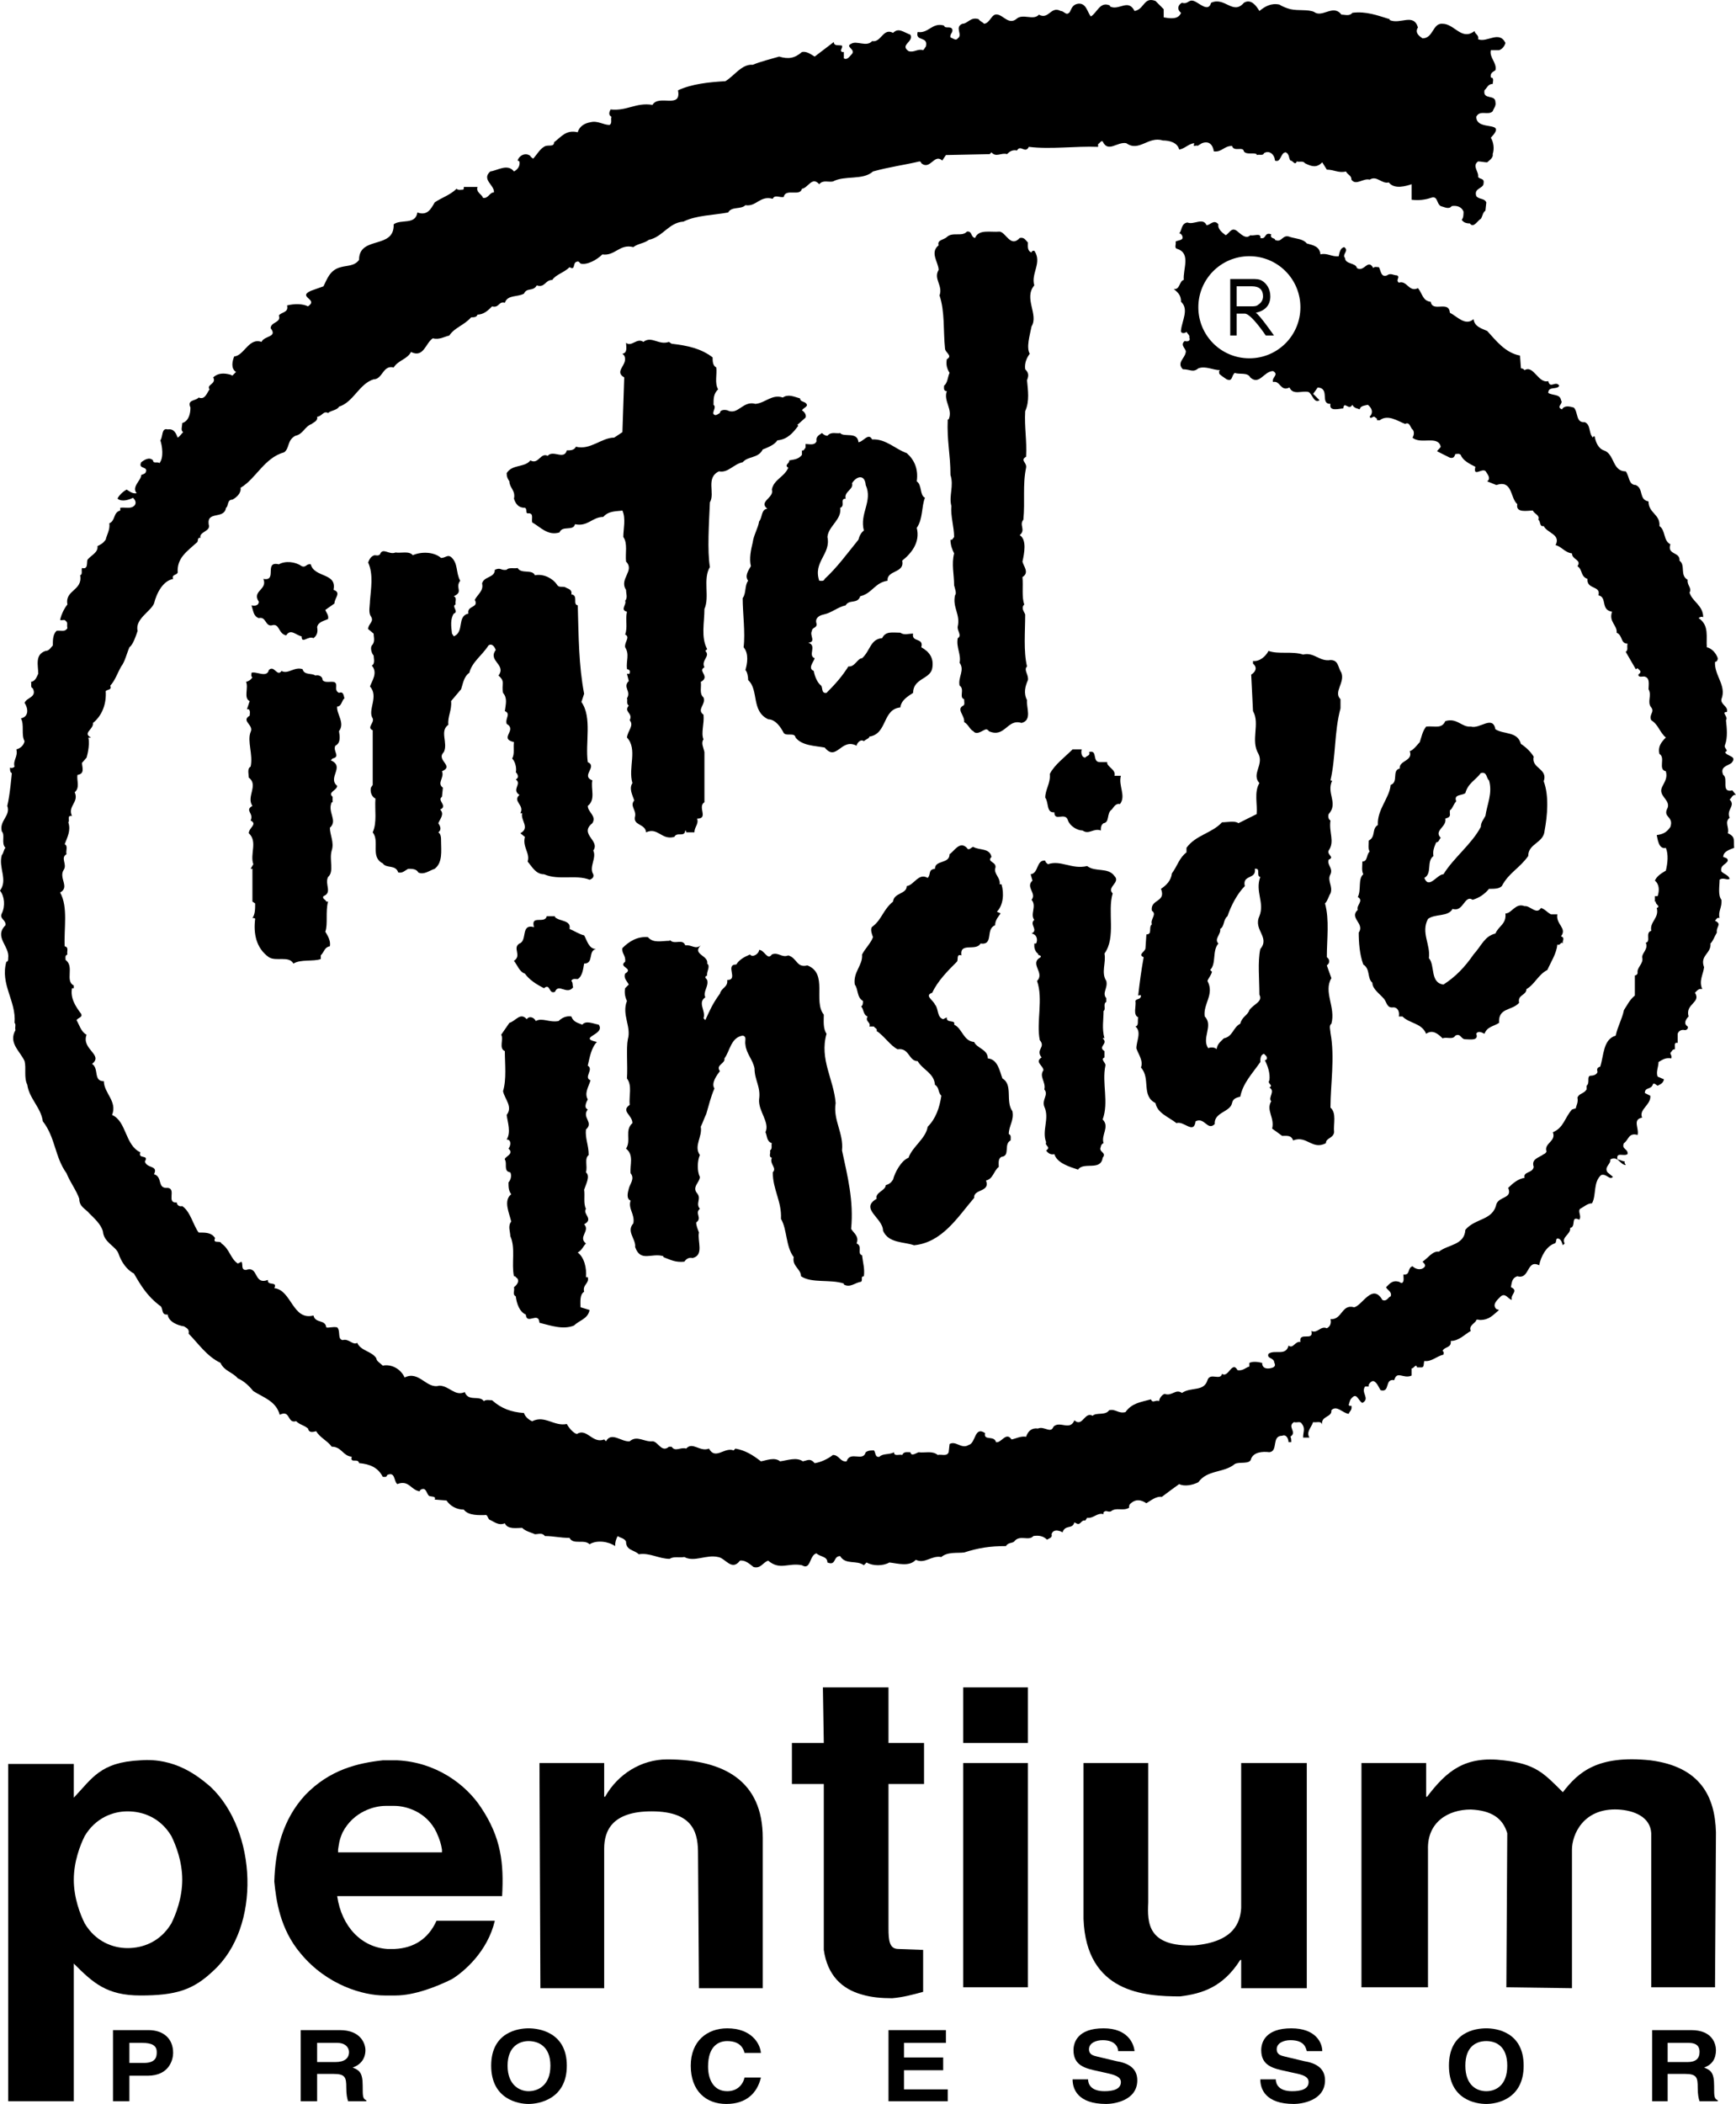
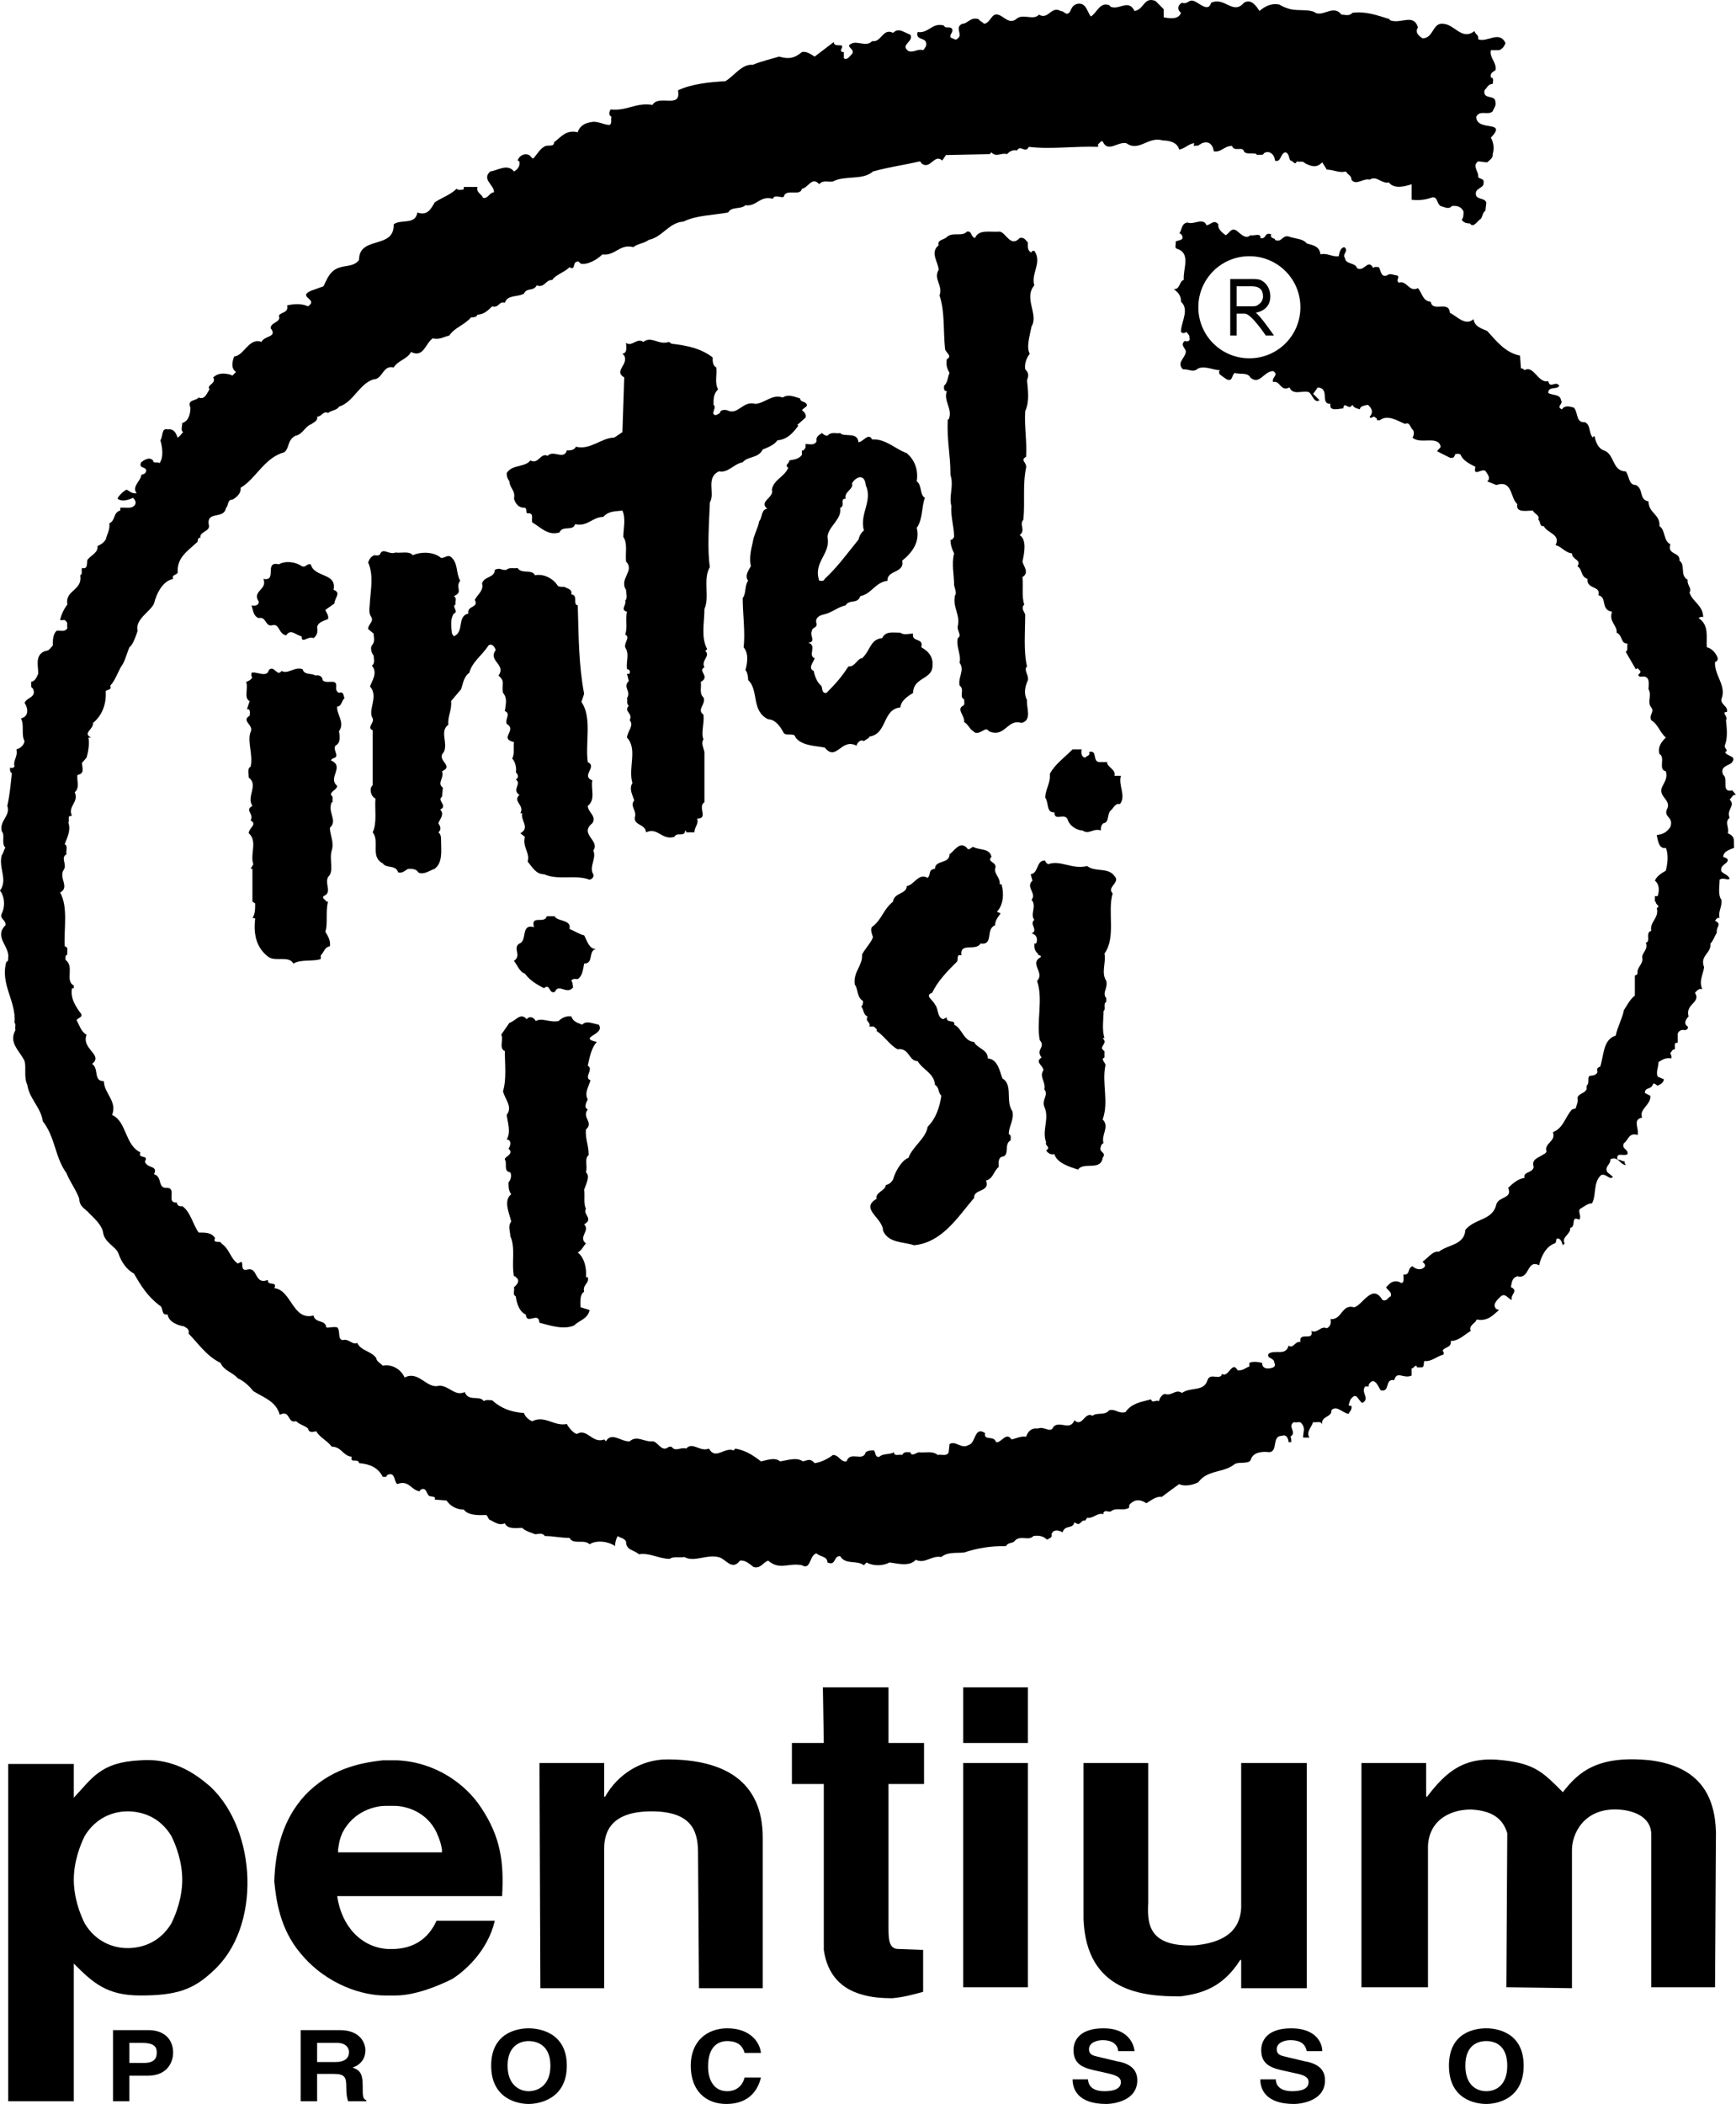
<svg xmlns="http://www.w3.org/2000/svg" xmlns:ns1="http://www.inkscape.org/namespaces/inkscape" xmlns:ns2="http://sodipodi.sourceforge.net/DTD/sodipodi-0.dtd" ns1:version="1.0 (4035a4f, 2020-05-01)" ns2:docname="Intel_Pentium_Processor_(Print).svg" xml:space="preserve" enable-background="new 0 0 584.641 748.51" overflow="visible" viewBox="0 0 548.639 664.721" height="664.721" width="548.639" id="Layer_1" version="1.1">
  <defs id="defs1043">
	
	
	
	
	
	
	
	
	
	
	
	
	
	
	
	
	
	
	
	
	
	
	
	
	
	
	
	
	
	
	
	
	
	
	
	
	
	
	
	
	
	
	
	
	
	
	
	
	
	
	
	
	
	
	
	
	
	
	
	
	
	
	
	
	
	
	
	
	
	
	
	
	
	
	
	
	
	
	
	
	
	
	
	
	
	
	
	
	
	
	
	
	
	
	
	
	
	
	
	
	
	
	
	
	
	
	
	
	
	
	
	
	
	
	
	
	
	
	
	
	
	
	
	
	
	
	
	
	
	
	
	
	
	
	
	
	
	
	
	
	
	
	
	
	
	
	
	
	
	
	
	
	
	
	
	
	
	
	
	
	
	
	
	
	
	
	
	
	
	
	
	
	
	
	
	
	
	
	
	
	
	
	
	
	
	
	
	
	
	
	
	
	
	
	
	
	
	
	
	
	
	
	
	
	
	
	
	
	
	
	
	
	
	
	
	
	
	
	
	
	
	
	
	
	
	
	
	
	
	
	
	
	
	
	
	
	
	
	
	
	
	
	
	
	
	
	
	
	
	
	
	
	
	
	
	
	
	
	
	
	
	
	
	
	
	
	
	
	
	
	
	
	
	
	
	
	
	
	
	
	
	
	
	
	
	
	
	
	
	
	
	
	
	
	
	
	
	
	
	
	
	
	
	
	
	
	
	
	
	
	
	
	
	
	
	
	
	
	
	
	
	
	
	
	
	
	
	
	
	
	
	
	
	
	
	
	
	
	
	
	
	
	
	
	
	
	
	
	
	
	
	
	
	
	
	
	
	
	
	
	
	
	
	
	
	
	
	
	
	
	
	
	
	
	
	
	
	
	
	
	
	
	
	
	
	
	
	
	
	
	
	
	
	
	
	
	
	
	
	
	
	
	
	
	
	
	
	
	
	
	
	
	
	
	
	
	
	
	
	
	
	
	
	
	
	
	
	
	
	
	
	
	
	
	
	
	
	
	
	
	
	
	
	
	
	
	
	
	
	
	
	
	
	
	
	
	
	
	
	
	
	
	
	
	
	
	
	
	
	
	
	
	
	
	
	
	
	
	
	
	
	
	
	
	
	
	
	
	
	
	
	
	
	
	
	
	
	
	
	
	
	
	
	
	
	
	
	
	
	
	
	
	
	
	
	
	
	
</defs>
  <ns2:namedview ns1:pagecheckerboard="true" ns1:current-layer="g2539" ns1:window-maximized="0" ns1:window-y="25" ns1:window-x="-1" ns1:cy="345.84881" ns1:cx="363.2878" ns1:zoom="0.52120562" fit-margin-bottom="0" fit-margin-right="0" fit-margin-left="0" fit-margin-top="0" showgrid="false" id="namedview1041" ns1:window-height="847" ns1:window-width="1440" ns1:pageshadow="2" ns1:pageopacity="0" guidetolerance="10" gridtolerance="10" objecttolerance="10" borderopacity="1" bordercolor="#666666" pagecolor="#ffffff" ns1:document-rotation="0" />
  <g id="g2592" style="fill:#000000">
    <g id="g2556" style="fill:#000000">
      <path style="fill:#000000;fill-opacity:1" d="M 388.798,106.003 V 88.146 h 6.91 c 1.152,0 2.305,0 3.168,0.576 1.441,0.865 2.594,2.592 2.594,4.896 0,2.881 -1.727,4.607 -4.609,5.184 1.152,0.576 5.762,7.201 5.762,7.201 v 0 h -2.594 c 0,0 -4.605,-6.912 -6.621,-6.912 v 0 h -2.594 v 6.912 z m 2.016,-9.217 h 4.609 c 0.863,0 1.727,0 2.301,-0.576 0.867,-0.576 1.441,-1.439 1.441,-2.592 0,-2.016 -1.152,-3.168 -3.457,-3.168 v 0 h -4.895 v 6.336 z m -12.098,0.287 c 0,-8.928 7.203,-16.127 16.129,-16.127 8.93,0 16.129,7.199 16.129,16.127 0,8.93 -7.199,16.129 -16.129,16.129 -8.926,0 -16.129,-7.199 -16.129,-16.129 z M 363.955,0.008 c -2.496,-0.185 -2.624,2.965 -5.396,3.469 -2.015,-4.031 -4.894,-4.54e-4 -7.773,-1.439 v -0.289 c -3.168,-1.439 -4.031,2.305 -6.047,3.457 -1.152,-1.439 -1.441,-4.32 -4.035,-4.031 -1.727,0.287 -2.016,1.44 -2.59,2.592 -1.153,1.44 -1.731,-0.289 -2.883,-0.289 -3.164,-1.729 -3.742,2.881 -6.91,1.152 -1.726,2.015 -5.183,-0.577 -7.199,1.439 -2.305,1.729 -4.032,-1.152 -5.762,-1.439 -2.015,-0.576 -2.304,2.592 -4.32,2.881 -0.575,-0.576 -1.438,-0.863 -1.727,-1.439 -2.594,-0.864 -3.457,1.439 -5.184,1.439 -2.593,1.15 0.289,3.455 -1.441,4.607 -0.575,0.863 -1.438,-6.2e-5 -2.305,-0.289 -0.285,-1.151 0.867,-1.44 0.578,-2.592 -0.578,-1.15 -2.305,-3.91e-4 -2.594,-1.15 -3.743,-1.152 -4.895,2.592 -8.352,2.016 -0.863,3.168 3.457,1.152 2.592,4.607 -0.287,0.289 -0.287,0.576 -0.863,1.152 -1.728,-0.576 -2.88,0.863 -4.607,0.287 -2.881,-2.016 1.726,-2.879 0.576,-5.184 -2.305,-0.863 -3.744,-2.305 -5.473,-0.576 -3.168,-1.728 -3.744,3.168 -6.623,2.592 -1.729,2.017 -4.896,-0.287 -6.625,0.865 -2.016,0.863 1.439,1.727 0.289,3.168 -0.865,0.863 -1.442,2.015 -2.594,1.439 v -2.018 h -0.574 c -0.865,-0.577 0.287,-1.153 0,-2.018 -0.865,-0.287 -2.594,0.289 -2.594,-1.15 l -6.047,4.607 c -1.439,-0.863 -2.592,-1.728 -4.031,-1.439 -2.305,2.015 -4.32,2.302 -7.201,1.439 -2.881,0.863 -5.473,1.44 -8.352,2.592 -3.457,-0.287 -5.762,3.459 -8.643,5.186 -5.184,0.289 -10.657,0.865 -14.975,2.881 1.151,6.046 -6.048,1.15 -8.064,4.605 -5.185,-0.864 -8.064,2.015 -13.248,1.439 -0.289,0.576 -0.865,1.729 0.287,2.305 -0.287,0.863 0.289,2.016 -0.576,2.592 -2.016,0 -3.744,-1.437 -6.047,-0.861 -1.728,0.287 -3.457,1.152 -4.033,3.168 -3.744,-0.865 -5.181,1.439 -7.486,3.168 0,1.439 -1.442,0.861 -2.594,1.15 -1.726,0.576 -2.877,2.879 -4.029,4.031 -0.289,-0.287 -0.863,-0.576 -0.863,-0.863 -1.441,-1.153 -3.457,-0.29 -4.033,1.439 l 0.576,0.289 c 0.289,1.439 -0.577,2.592 -1.729,3.168 -2.015,-2.594 -5.183,-0.289 -7.486,0 -2.881,2.592 1.437,4.318 1.148,6.623 -1.439,0 -1.724,2.016 -3.453,1.729 -0.29,-1.152 -2.306,-1.728 -1.73,-3.457 h -4.32 c 0,0.289 0.002,0.865 -0.285,0.865 -0.577,0 -1.444,0.287 -2.018,-0.289 -2.016,2.015 -4.896,2.881 -6.912,4.32 -1.153,2.016 -2.305,4.32 -5.473,3.168 -0.576,4.031 -5.183,2.015 -7.488,3.744 0.289,8.064 -10.941,3.455 -10.941,11.232 -1.44,2.016 -3.746,1.727 -5.762,2.303 -3.457,0.865 -4.321,3.744 -5.473,6.049 l -4.031,1.439 c -4.32,2.015 2.592,2.591 -0.865,4.896 -1.727,-0.863 -4.32,-0.863 -6.623,-0.287 0.576,2.303 -1.729,2.016 -2.592,3.168 0.863,2.302 -2.592,2.015 -2.592,4.031 2.303,2.879 -2.018,2.302 -2.881,4.318 -4.032,-1.442 -5.473,4.32 -8.641,4.607 -0.574,1.439 -1.151,3.744 0.576,4.896 l -1.15,1.152 -0.576,-0.289 c -2.018,-0.576 -4.034,-0.576 -5.473,0.865 1.153,2.015 -2.304,2.303 -1.152,3.744 -0.863,1.151 -1.439,3.455 -3.455,2.592 -0.865,1.15 -3.744,0.576 -2.594,3.168 0,2.016 -0.574,4.319 -2.592,4.895 0,1.152 -0.576,2.305 0.289,2.881 -0.577,0.577 -1.153,1.44 -1.729,1.729 -0.576,-1.442 -1.152,-2.881 -3.168,-2.592 -2.016,-0.576 -1.44,2.303 -2.305,3.455 0.576,1.728 1.152,5.472 -0.287,7.199 -0.577,-0.576 -2.018,0.289 -2.018,-0.863 -1.152,-1.153 -2.59,-0.287 -3.742,0.576 -1.153,2.305 2.303,1.152 1.438,3.168 -0.287,0.576 -0.862,0.576 -1.438,0.863 0,1.729 -3.168,3.744 -1.439,5.76 -1.441,0.289 -2.592,-0.863 -3.168,-1.15 -1.152,0.576 -2.592,2.016 -2.881,2.879 1.439,1.152 3.743,0.289 4.895,-0.287 0.576,0.576 1.152,1.442 0.576,2.305 -1.152,1.441 -3.166,0.574 -4.607,0.863 v 0.863 c -2.303,0.576 -1.439,3.168 -3.455,4.031 0.287,2.018 -0.865,3.745 -1.152,5.186 -0.863,1.153 -1.44,1.442 -2.592,2.018 0.287,2.015 -2.016,2.877 -3.168,4.318 -0.29,0.863 0.286,3.17 -1.73,2.594 -0.287,0.864 0.289,2.016 -0.576,2.303 0.865,4.897 -4.892,4.61 -4.029,9.217 -1.153,1.439 -2.018,3.455 -2.307,4.896 0.577,0.287 1.443,-0.291 1.73,0.285 0.863,0.576 0.287,1.155 0.576,2.307 -0.863,1.439 -2.305,0.576 -3.457,0.863 -1.15,1.152 -1.15,2.878 -1.15,4.607 -0.576,0.577 -1.153,1.729 -2.305,1.729 -3.455,1.152 -2.307,4.607 -2.307,7.199 -0.576,1.153 -0.864,2.305 -2.303,2.594 0.287,0.577 -0.289,1.729 0.576,2.016 1.439,2.88 -2.018,2.88 -2.592,4.607 1.151,1.728 1.44,4.319 -1.152,4.895 1.152,2.015 3.4e-4,5.183 1.152,7.201 -0.289,1.44 -1.442,2.303 -2.594,2.592 0.576,2.303 -1.15,3.455 -0.574,5.471 -0.289,0.289 -0.865,0.576 -1.441,0.289 0,0.864 1.7e-4,1.442 0.576,1.729 l 0.002,0.006 c -0.002,0.028 -0.574,6.903 -1.436,10.354 1.152,3.168 -2.593,4.607 -1.73,8.064 1.152,1.151 -0.287,3.745 1.152,5.184 -0.576,0.576 -0.576,1.729 -1.152,2.305 -1.152,4.031 2.016,7.775 -0.576,11.23 1.441,1.728 1.728,4.896 0.576,7.201 -0.864,1.726 1.439,2.015 1.152,3.744 -3.744,3.74 1.439,6.623 0.863,10.365 0,0.578 -1.7e-4,1.154 -0.576,1.154 -2.015,7.195 3.168,12.385 2.594,19.299 0.574,0.571 1.1e-4,1.438 0.287,2.305 -2.305,4.031 1.44,6.617 2.881,9.789 0.574,2.304 -0.289,5.177 0.863,7.482 0.576,4.32 4.32,7.203 4.896,11.523 4.031,5.18 3.744,11.234 7.486,16.414 1.152,2.883 3.168,5.476 4.033,8.062 0,2.593 2.016,3.171 3.168,4.609 1.439,1.445 3.742,3.461 4.318,5.758 0.287,3.461 4.031,4.609 4.896,6.914 0.864,2.594 2.592,5.188 4.895,6.336 2.304,4.031 4.32,7.203 8.064,10.078 1.44,0.578 0.287,3.172 2.592,2.883 0.289,2.304 3.168,3.453 5.184,3.742 0.865,0.578 1.728,0.867 1.441,2.305 2.879,2.883 5.76,7.205 10.078,9.221 1.153,2.593 3.746,2.88 5.473,4.896 2.015,0.859 3.744,2.586 4.896,4.031 3.168,2.015 7.2,3.164 8.352,7.484 3.457,-1.726 2.307,2.883 5.186,2.016 1.152,1.157 2.303,1.157 3.742,2.305 0.289,1.437 1.444,1.156 2.594,0.867 1.152,2.016 3.743,3.164 4.895,4.891 3.168,0 3.457,2.885 6.336,3.174 -0.576,2.305 2.018,0.289 2.307,2.016 3.455,0.289 6.045,1.437 7.486,4.32 0.576,0 1.152,0.289 1.439,-0.578 2.592,-1.148 2.016,2.016 3.168,2.883 3.744,-1.445 4.32,2.016 7.199,2.305 -0.287,-0.289 6e-5,-0.289 0.289,-0.578 1.729,-0.867 1.729,1.438 2.592,2.016 0.577,0.289 2.305,4.4e-4 1.729,1.148 l 3.744,0.289 c 1.153,1.735 3.168,2.883 5.471,2.883 1.441,2.016 5.186,1.727 6.625,1.727 0.863,-0.289 0.863,0.868 1.439,1.438 1.439,0.578 2.88,2.023 4.896,1.156 0.864,2.016 3.744,1.439 5.471,1.439 1.152,1.157 2.881,1.446 4.033,2.016 1.152,0 2.303,-0.57 3.168,0.578 2.879,0 4.607,0.578 7.775,0.578 1.152,2.305 4.607,0.289 6.336,2.016 2.304,-1.445 6.048,-0.867 8.064,0.578 0,-1.156 0.285,-2.305 0.861,-3.172 0.576,0.579 2.02,0.579 2.594,1.727 0,2.883 2.592,2.593 4.031,4.031 3.455,-0.571 6.336,1.445 9.791,1.445 1.152,-0.867 3.168,-0.289 4.609,-0.578 3.168,1.727 6.912,-0.867 10.656,0 2.303,0.289 4.318,4.609 6.91,1.148 1.728,-0.281 3.168,1.157 4.32,2.016 2.304,0.578 2.88,-1.438 4.609,-2.016 3.744,3.172 6.336,0.576 10.656,1.443 2.878,1.727 2.3,-3.172 4.605,-3.75 1.152,1.156 3.455,0.867 3.455,2.883 2.881,1.156 1.728,-2.016 4.033,-2.016 1.726,2.883 5.183,1.156 7.486,2.883 l 0.865,-0.867 c 2.015,1.156 5.183,1.156 7.199,0 2.592,0.289 6.336,1.44 8.354,-0.857 2.879,1.438 4.894,-1.445 8.062,-0.867 2.015,-1.727 5.183,-1.158 7.199,-1.439 4.609,-1.446 8.066,-2.016 13.25,-2.016 0.574,-1.156 2.016,-0.867 2.59,-1.445 1.731,-2.305 4.61,4.4e-4 6.051,-1.727 1.726,-0.29 3.168,4.3e-4 4.32,1.148 0.864,-0.571 1.728,-0.571 1.439,-1.727 0.578,-2.015 3.168,-0.859 3.457,-0.57 0.863,-2.594 3.166,-0.867 3.74,-3.172 l 0.578,0.289 c 1.438,0.867 1.438,-1.156 2.879,-0.867 l 0.578,-0.859 c 2.016,0.289 3.17,-1.726 5.186,-1.156 v -0.57 c 0.864,-0.867 1.153,-6e-5 2.305,-0.289 1.727,-1.445 3.742,0.002 5.758,-1.154 0,-0.289 6e-5,-0.859 0.289,-1.148 1.727,-1.727 3.457,-1.445 5.184,-0.289 1.442,-0.868 3.168,-2.305 4.895,-2.016 2.305,-1.726 3.457,-2.593 5.473,-4.031 1.731,0.86 4.32,0.289 6.047,-0.578 2.882,-4.031 8.066,-2.883 11.523,-5.758 1.438,-0.868 4.895,0.289 5.184,-1.727 0.863,-2.016 3.455,-2.307 5.76,-2.018 2.883,-0.29 0.576,-5.188 4.029,-5.188 1.442,-0.578 2.018,1.149 2.018,2.016 h 0.865 c 0,-0.579 0.002,-1.438 -0.287,-1.727 2.304,-1.437 -1.155,-3.171 1.15,-4.609 0.864,0.289 1.729,-0.289 2.307,0.289 1.437,1.726 0.572,2.593 0.572,4.609 h 2.018 c -1.153,-1.726 0.576,-3.171 1.15,-4.898 0.863,0.289 2.594,-0.578 2.879,0.867 -0.574,-2.882 3.17,-2.304 2.885,-4.609 1.727,-1.727 3.453,0.859 5.473,1.148 0.285,-0.86 1.148,-1.149 0.863,-2.594 -0.289,0 -0.578,0.289 -0.863,-0.281 0.285,-0.578 0.285,-1.446 0.863,-2.016 1.726,-2.015 2.015,0.571 3.453,1.438 2.594,-1.438 -0.576,-3.171 0.865,-5.188 h 1.152 v -0.57 c 0.286,-0.578 0.865,-1.156 1.439,-1.156 1.153,0.289 1.731,2.016 2.305,2.883 3.168,0.859 1.152,-3.742 4.32,-3.172 0.864,-3.165 2.879,-0.289 5.473,-1.438 V 432.297 c 0.575,0.289 1.438,-1.727 1.727,-0.289 h 1.441 c 0.863,0 0.574,-1.149 0.863,-2.016 2.305,0.289 3.742,-1.44 6.047,-2.018 0,-0.289 0.289,-0.857 -0.285,-1.146 0.574,-1.445 2.879,-0.867 2.59,-3.172 2.594,0 4.32,-2.016 6.336,-3.164 -0.863,-1.734 1.727,-2.594 1.727,-3.461 0.289,-0.289 0.867,0 1.152,0 2.883,0 4.035,-1.437 6.051,-3.164 l -0.867,-0.289 c -1.438,-1.437 0.289,-2.883 1.441,-4.031 1.441,-1.157 2.305,0.859 3.457,1.148 -0.578,-1.726 2.305,-2.875 -0.289,-4.031 0.289,-1.437 0.289,-2.875 2.016,-3.453 4.031,1.148 2.883,-5.477 6.914,-3.461 0.575,-2.875 2.305,-6.047 4.895,-6.906 0.863,-0.289 4e-4,-2.015 1.441,-1.445 0.863,0.578 0.863,1.446 1.152,2.016 l 0.574,-0.57 c -1.152,-2.015 2.016,-2.88 1.727,-4.896 2.02,-0.289 -1.9e-4,-4.034 2.883,-2.596 0.863,-1.148 -0.578,-2.592 0.285,-3.451 1.152,-0.579 2.305,-1.729 3.746,-1.729 1.441,-2.594 0.289,-6.625 2.879,-8.93 1.73,-0.578 2.594,1.726 3.746,0.578 l -1.73,-1.445 c -1.153,-1.726 1.152,-2.586 0.863,-4.031 2.304,-1.437 3.171,1.729 4.898,1.729 0,-0.281 -0.578,-0.57 -0.289,-1.148 -0.864,0 -1.438,-0.578 -2.305,-0.578 -0.574,-2.594 2.016,-0.86 3.168,-1.727 0.289,-1.726 -2.015,-1.437 -1.152,-3.453 1.441,-0.867 1.441,-3.461 4.32,-2.594 0.578,-2.016 -1.727,-4.901 1.441,-5.479 -1.152,-2.586 2.879,-4.029 2.59,-6.904 l -1.729,-0.867 c 0,-2.016 2.018,-0.86 2.596,-2.883 0.575,-0.281 0.864,0.287 1.438,0.576 1.153,-0.578 1.731,-0.86 2.016,-2.016 l -2.016,-0.859 c -0.574,-1.445 0.289,-3.169 0.289,-4.607 1.441,-0.867 2.304,-1.445 4.031,-1.156 0.289,-0.86 -0.285,-1.149 -0.285,-1.727 0.575,-0.578 0.575,-1.148 1.438,-1.148 v -0.578 c 0,-0.579 -0.289,-1.726 0.863,-1.438 v -2.885 c 0.289,-0.867 1.153,-1.435 2.305,-1.146 0.578,0 1.152,-0.578 0.863,-1.156 -1.438,-0.867 -0.574,-2.305 0.289,-3.164 -1.152,-4.039 4.032,-4.32 2.016,-7.492 0.578,-0.578 1.153,-1.437 2.305,-1.148 -1.153,-2.594 0.289,-4.609 0.574,-6.914 -1.437,-3.742 2.305,-4.32 2.02,-7.492 0.864,-0.859 1.149,-2.015 2.016,-3.453 -0.289,-2.015 1.729,-2.592 -0.576,-3.744 0.289,-0.287 0.576,-1.15 1.439,-0.861 -0.578,-2.016 0.863,-3.459 0.574,-5.762 -1.152,-1.44 -0.574,-4.32 -0.574,-6.336 1.152,-0.865 2.305,0.287 3.168,-0.289 -0.289,-1.151 -1.731,-1.44 -2.594,-2.303 -0.574,-2.018 1.731,-2.305 2.016,-3.457 0,-0.863 -0.864,-0.861 -1.438,-1.15 0,-1.727 2.016,-2.305 3.457,-2.881 -0.29,-2.304 0.574,-3.455 -2.02,-4.605 0.578,-1.728 -1.152,-3.457 0.578,-4.896 -1.152,-2.592 2.016,-3.744 0,-5.76 0.575,-0.289 0.864,-1.728 2.016,-1.441 l -1.152,-1.439 c -3.742,0.864 -1.152,-3.743 -2.879,-4.895 -1.152,-2.592 1.438,-2.879 2.59,-3.744 2.015,-2.303 -1.438,-2.016 -2.016,-3.455 1.441,-0.576 -0.574,-1.155 0,-2.307 0.863,-2.302 0.578,-5.181 0.289,-7.773 0.863,-1.153 -1.727,-2.592 0.289,-2.592 0.575,-1.728 -2.015,-2.304 -1.73,-4.033 1.73,-4.319 -2.305,-7.489 -2.016,-11.809 0.578,0 0.863,-0.574 0.863,-1.15 -0.574,-1.728 -2.015,-3.168 -3.453,-3.455 -0.289,-3.17 0.863,-6.912 -2.594,-9.217 0.289,-0.287 0.863,-0.576 1.441,-0.287 0,-3.744 -3.457,-4.896 -4.32,-7.777 0.863,-1.439 -0.863,-2.304 -0.578,-4.031 -2.59,-1.442 -0.574,-4.61 -2.59,-6.049 0.289,-2.879 -4.031,-1.729 -2.879,-5.184 -2.305,-1.153 -1.441,-4.321 -3.457,-5.76 0.289,-3.744 -3.457,-4.031 -3.457,-7.777 -3.168,-0.575 -1.441,-4.032 -4.031,-5.184 -2.305,0 -2.016,-2.879 -3.168,-4.32 -4.32,0 -3.457,-5.471 -6.914,-6.623 -1.727,-0.576 -2.59,-2.591 -2.879,-4.32 -0.289,-0.287 -0.574,6e-5 -0.574,0.289 -1.442,-1.441 -0.578,-4.033 -2.594,-4.896 -2.879,0.288 -2.016,-3.168 -3.457,-4.607 -1.152,-0.289 -2.879,-0.865 -3.742,0.574 -2.016,-0.863 0.574,-1.727 -0.289,-2.879 -0.289,-2.016 -2.59,-1.44 -4.031,-2.305 0,-2.303 2.879,-0.864 3.457,-2.303 -1.152,-1.728 -2.883,1.153 -3.457,-1.441 -3.168,0.865 -4.609,-5.184 -7.488,-3.455 -0.289,-0.289 -0.574,-0.576 -1.152,-0.576 l -0.289,-4.031 c -4.605,-0.865 -7.486,-4.609 -10.365,-7.777 -2.015,-0.863 -4.031,-1.437 -4.32,-3.742 -2.59,2.304 -5.183,-0.866 -7.488,-2.018 -0.285,-4.031 -5.469,-7e-5 -6.047,-3.455 -2.593,-0.289 -2.593,-2.589 -4.031,-4.318 -2.879,1.439 -3.457,-2.593 -6.047,-1.73 -1.152,-0.864 0.574,-1.729 -0.578,-2.303 -1.152,0 -2.016,-0.865 -3.168,0 -2.016,0.863 -2.016,-2.018 -2.59,-2.594 -0.578,0 -1.441,-0.287 -1.73,0.289 -1.727,-3.168 -2.879,1.439 -5.184,0 -0.289,-1.729 -3.742,-1.152 -3.742,-3.168 -1.152,-1.152 1.438,-2.305 -0.289,-3.457 -1.153,0.289 -1.442,1.442 -1.727,2.881 -2.02,0.287 -3.746,-1.152 -5.762,-0.576 -0.289,-2.592 -2.304,-2.881 -4.32,-3.457 -1.153,-1.44 -3.168,-1.44 -5.184,-2.016 -2.594,-1.153 -2.595,2.015 -4.896,0.865 0.286,-0.577 -1.73,-0.29 -1.152,-1.729 -2.305,-0.864 -1.439,1.726 -3.455,1.15 0.289,-1.728 -2.018,-0.574 -3.17,-0.863 -1.441,1.442 -3.166,-0.576 -4.318,-1.439 -1.727,-1.153 -2.305,0.863 -3.457,1.439 -1.153,-0.863 -2.59,-2.016 -2.305,-3.455 -1.437,-1.729 -2.59,0.287 -3.742,0.287 -1.152,-2.592 -4.031,-2.9e-4 -6.047,-0.863 -2.016,0.287 -1.733,2.592 -2.596,3.455 0.578,0 0.578,0.289 0.863,0.576 0.867,1.729 -1.153,1.442 -2.016,2.018 0.289,0.864 -0.574,2.016 0.578,2.303 4.321,1.439 1.727,6.336 2.016,9.793 -1.441,0.287 -1.152,3.168 -3.168,2.879 1.438,1.152 2.305,2.015 2.305,4.033 2.59,2.303 0.285,6.047 0,8.928 -0.289,1.152 1.155,1.152 1.729,0.576 0.289,0.577 1.15,1.153 0.861,1.727 0.578,1.152 -0.575,1.441 -1.438,1.152 -1.731,1.441 0.863,2.592 0.285,3.744 -0.285,1.729 -2.879,3.168 -0.863,5.184 2.305,0 3.168,1.152 4.895,-0.287 2.305,-0.863 4.609,0.576 6.914,0.576 -0.578,0.287 -0.289,0.576 -0.289,1.152 0.578,0.577 1.444,1.153 2.307,1.727 2.016,0.865 1.442,-1.151 2.594,-2.016 1.438,0.576 4.032,-0.288 4.895,1.441 2.879,2.591 4.32,-2.018 7.199,-2.018 2.016,1.152 -0.574,2.016 0,3.455 2.305,-0.576 2.305,3.17 5.184,1.729 1.152,2.593 4.031,0.865 6.047,1.441 1.152,0.576 1.73,3.744 3.457,2.592 l -2.016,-2.018 1.441,-2.018 c 4.031,0.29 0.574,5.186 4.031,5.186 -0.574,2.591 2.877,1.439 4.029,1.439 0.289,-2.591 1.733,0.864 2.881,-1.152 0.578,1.152 1.731,1.152 2.305,1.439 0.289,-1.15 1.442,-1.15 2.594,-1.439 1.437,1.152 1.726,2.592 0.574,3.744 0.289,0.865 0.863,0 1.441,0 0.289,0.289 1.15,0.576 0.861,1.152 h 0.863 c 2.593,-2.016 5.761,0.287 8.066,1.152 1.438,-0.865 1.727,1.44 2.305,1.729 0.574,0.574 0.574,1.727 0,2.592 2.59,2.303 8.063,-0.865 8.926,2.879 -0.289,0.576 -0.863,0.865 -1.152,1.439 l 4.031,2.018 c 1.152,0.287 1.441,-0.287 1.73,-1.15 0.575,0 1.153,-0.291 1.727,0.285 0.578,1.728 2.879,2.881 4.609,3.744 -0.863,3.745 2.59,-0.286 3.453,1.73 0.578,0.863 1.441,2.016 0.289,2.879 l 2.879,1.152 c 5.187,-1.726 4.32,4.033 6.625,6.049 -0.575,2.881 3.168,2.016 4.898,2.016 0.575,1.152 2.301,1.44 1.727,2.881 0.864,0.577 0.289,2.303 1.727,2.016 1.152,2.305 5.473,2.592 3.746,6.047 1.727,0.289 2.879,2.305 5.184,2.594 0,2.015 3.17,2.015 1.729,4.031 1.73,1.152 0.863,3.168 3.168,4.031 -0.285,3.457 4.32,2.016 3.457,5.184 2.879,0.577 0.574,4.61 4.32,5.186 -1.153,3.168 1.724,4.32 1.439,6.623 2.015,0.865 1.152,3.457 3.453,3.457 -0.285,1.153 0.289,2.016 -0.574,2.592 l 3.168,5.473 c 0.289,0 0.289,-0.287 0.574,-0.287 l 0.867,0.863 c 0.285,0.865 -0.867,0.863 -0.578,1.439 0.289,0.576 1.153,0.287 1.727,0.287 2.015,0.289 1.441,2.592 1.441,4.031 1.152,2.018 -0.575,4.033 0.863,5.762 1.152,1.439 -0.863,2.302 0,4.031 2.304,1.44 2.593,3.744 4.609,5.473 -1.442,1.44 -2.594,2.881 -2.016,5.186 2.016,1.153 -0.578,4.897 2.016,5.473 0.575,2.016 -0.289,3.168 -1.152,4.895 -1.441,2.881 2.594,4.033 1.727,6.625 -1.727,3.168 2.015,2.592 0.867,6.047 -1.152,1.729 -2.304,2.305 -4.32,2.592 0.285,1.152 0.574,4.609 2.879,4.033 0.863,2.015 0.574,4.896 0,7.199 -1.441,0.865 -2.879,1.729 -3.457,3.168 1.441,1.152 1.441,3.167 0.863,4.896 h -0.863 v 1.729 h 0.289 c -0.289,0.864 1.727,1.44 0.289,2.016 0.864,3.168 -2.303,4.32 -1.729,7.197 -2.016,0.578 -0.002,3.461 -1.729,3.75 0.864,2.016 -1.15,3.164 -1.15,4.602 0.575,2.015 -1.726,3.171 -1.441,4.898 0,0.578 -0.574,0.867 -0.863,0.867 v 6.336 c -1.727,1.437 -2.305,2.875 -3.457,4.609 -0.574,2.875 -2.016,5.18 -2.59,8.062 -4.031,1.148 -3.746,6.336 -4.898,9.789 -0.863,0.289 -1.148,0.579 -0.863,1.727 -0.285,0.867 -1.438,1.156 -2.305,1.156 -1.148,0.289 -4.4e-4,2.305 -1.148,3.164 v 1.156 c -0.867,1.438 -2.305,1.148 -2.883,2.586 0.289,1.445 -0.285,2.305 -0.574,3.461 -0.578,0 -0.863,0.289 -1.152,0.289 -2.305,2.586 -2.594,5.757 -6.047,7.195 1.152,2.883 -2.883,3.461 -2.016,6.047 0,0.289 -0.578,0.867 -0.867,0.867 -1.438,1.148 -4.031,1.437 -3.168,4.031 -0.285,2.015 -3.453,1.437 -2.879,3.453 -2.016,0.289 -3.743,1.734 -5.184,3.172 1.442,3.454 -2.879,2.594 -3.746,5.188 -1.148,5.18 -6.621,4.32 -9.789,8.062 -0.289,4.89 -5.473,4.609 -8.352,6.906 -2.016,-0.281 -3.458,2.024 -5.188,3.172 0.578,0.579 1.152,1.149 0.578,1.727 -1.152,1.156 -2.879,0.578 -3.742,-0.289 -1.731,0.578 -0.578,2.883 -2.883,2.594 0,0.867 0.289,2.018 -0.289,2.596 -0.574,0.289 -0.863,-0.289 -1.148,-0.289 -2.015,-0.578 -2.883,0.579 -4.035,1.727 0.289,0.867 2.019,1.438 1.441,2.883 -0.864,0.289 -1.153,1.726 -2.594,1.148 -3.168,-5.468 -6.338,1.727 -8.928,2.305 -4.031,-1.149 -3.744,4.031 -7.486,3.742 0.289,1.156 -3.4e-4,2.305 -1.152,2.883 -2.016,-0.867 -2.879,1.726 -4.895,0.867 0.863,3.453 -4.031,1.2e-4 -3.457,3.453 -1.726,-0.29 -2.305,2.302 -3.746,1.146 -0.863,3.461 -4.316,1.158 -6.336,2.596 -0.575,1.446 1.151,1.157 1.729,2.305 0,0.578 0.863,1.438 -0.289,2.016 -1.441,0.578 -3.457,0.579 -3.457,-1.438 -1.152,-0.289 -2.877,-0.578 -4.029,0 v 1.146 c -1.152,0.289 -2.015,1.445 -3.742,1.156 -1.73,-3.172 -2.882,2.593 -4.898,1.148 -0.574,2.305 -3.742,-0.57 -4.605,2.016 -1.152,3.75 -5.183,2.015 -8.066,4.031 -2.016,-1.438 -3.168,1.156 -5.469,0.289 -0.867,0.289 -1.73,1.446 -1.73,2.305 -1.152,-0.578 -2.016,0.867 -2.59,-0.578 -3.168,0.867 -6.048,1.156 -8.064,4.039 -2.305,0.57 -3.17,-1.156 -5.186,-0.578 -1.153,1.727 -4.032,0.581 -5.184,1.729 -2.594,-1.437 -3.168,3.743 -5.762,1.438 -1.437,3.461 -4.605,-3.8e-4 -6.621,2.016 -0.863,2.305 -2.882,-0.289 -4.898,0.578 -2.015,-0.289 -3.168,0.867 -3.742,2.594 -1.73,-0.289 -3.166,0.578 -4.607,0.859 -1.727,-2.586 -3.169,1.156 -4.896,0.867 -0.578,-2.305 -4.031,-0.289 -3.457,-2.883 -3.457,-2.305 -2.879,3.172 -5.184,3.75 -2.305,1.438 -4.031,-1.445 -6.047,-0.289 l -0.289,2.594 c -0.578,1.437 -2.305,0.57 -3.457,0.859 -1.727,-1.437 -4.031,-0.578 -6.047,-0.859 -0.863,0.281 -2.305,1.438 -2.592,0 -1.153,0 -2.016,-0.289 -2.592,0.859 -0.865,-0.289 -2.592,0.579 -2.592,-0.859 -1.441,0.86 -3.457,0.281 -4.609,1.438 -1.44,0.289 -1.153,-1.438 -1.729,-2.016 -1.151,0 -1.727,1.3e-4 -2.592,0.578 -0.863,3.164 -4.897,-0.578 -6.049,2.875 -2.015,0.289 -2.302,-2.016 -4.318,-2.016 -1.44,1.156 -3.744,2.305 -5.76,2.594 l -0.576,-0.578 c -1.152,-0.859 -1.729,-0.289 -3.168,0 -2.015,-1.438 -4.896,-0.289 -7.199,0 -1.729,-1.438 -4.32,-0.289 -6.049,0 -2.591,-2.015 -4.896,-3.453 -8.064,-4.031 l -0.576,0.578 c -2.879,-1.156 -5.759,3.164 -7.775,-0.578 -2.881,1.156 -5.183,-2.305 -7.201,0 -1.726,-0.578 -3.455,1.156 -4.607,-0.578 h -0.861 c -2.305,2.015 -3.459,-1.727 -5.186,-1.727 -2.592,0.289 -4.896,-2.016 -7.201,0 -2.592,0.289 -5.757,-3.164 -7.486,0 l -0.574,-0.578 c -3.745,1.445 -5.473,-3.743 -8.641,-1.727 -1.152,-0.289 -2.592,-2.016 -3.168,-3.164 -4.033,0.86 -6.912,-2.883 -10.945,-0.867 -0.863,-0.289 -2.303,-1.438 -2.592,-2.594 -4.031,-0.281 -7.199,-1.437 -10.08,-4.031 -0.863,0 -2.016,-0.289 -2.592,0.289 -1.44,-2.016 -4.897,0.289 -6.049,-2.875 -3.168,1.438 -4.894,-2.023 -8.062,-2.023 -4.031,1.156 -6.336,-4.891 -10.943,-2.586 -1.152,-2.594 -4.033,-4.32 -6.912,-3.75 -0.866,-0.859 -2.016,-1.438 -2.016,-2.297 -1.442,-2.304 -4.897,-2.304 -6.049,-4.898 -1.439,0.86 -2.591,-1.437 -4.607,-0.867 -1.729,-0.289 -0.577,-2.875 -1.729,-4.031 -1.439,-0.289 -2.881,0.289 -3.457,0 -0.287,-2.594 -3.455,-1.146 -4.031,-3.74 -6.623,1.726 -6.912,-8.065 -12.385,-8.643 1.152,-2.305 -2.305,-0.578 -2.018,-2.594 -4.607,1.727 -2.879,-4.609 -6.912,-3.164 -1.726,0 -0.862,-1.727 -1.438,-2.594 l -1.152,0.578 c -2.303,-1.445 -2.592,-4.609 -5.184,-6.336 -0.289,-1.157 -2.883,0.289 -2.018,-1.727 -1.153,-1.734 -2.881,-1.734 -5.184,-1.734 -1.729,-2.305 -2.594,-6.625 -5.186,-8.352 -1.151,0.29 -1.727,-0.57 -1.727,-1.148 -3.457,0.289 1.4e-4,-4.32 -2.881,-4.609 -3.455,0.289 -1.439,-3.453 -4.32,-4.32 1.441,-2.883 -2.303,-1.726 -2.879,-4.031 1.44,-2.305 -2.304,-0.578 -1.441,-2.883 -4.895,-2.305 -4.319,-9.789 -8.928,-11.805 1.728,-4.32 -2.592,-6.914 -2.592,-10.656 -3.455,0 -1.439,-4.032 -3.744,-5.477 3.744,-2.875 -3.456,-4.602 -1.729,-9.211 -1.727,-0.867 -2.303,-3.171 -3.168,-4.609 0.576,-0.868 2.015,-0.868 1.439,-2.016 -1.729,-2.305 -3.457,-4.899 -2.881,-8.062 h 0.576 v -0.867 c -2.879,-1.438 0.289,-6.046 -2.592,-8.062 0,-0.579 -0.287,-1.44 0.576,-1.729 -0.289,-0.867 0.576,-2.305 -0.863,-2.594 -0.289,-5.472 1.151,-12.385 -1.441,-16.992 3.168,-1.728 -0.577,-4.607 1.152,-7.199 1.152,-1.728 -1.153,-3.743 0.863,-4.895 -0.287,-1.152 0.576,-2.592 -0.574,-3.168 0.863,-2.305 2.015,-4.32 1.15,-6.912 0.576,-0.577 -0.577,-2.305 1.152,-2.016 -1.44,-3.168 2.304,-4.32 0.865,-7.488 1.726,-1.44 0.574,-3.744 0.863,-5.473 2.429,-0.374 1.47,-2.32 1.436,-3.801 l 1.447,-1.66 c 0,0 1.152,-3.746 0.576,-6.338 h 0.865 c -2.881,-1.441 0.863,-2.591 0.576,-4.607 2.879,-2.303 4.318,-6.047 4.031,-10.08 0.576,-0.577 2.015,-0.288 1.439,-1.727 1.441,-1.442 2.305,-4.035 3.457,-6.051 1.153,-1.44 1.729,-4.031 2.592,-6.047 1.153,-0.866 2.016,-3.457 2.592,-5.186 -0.863,-3.744 4.032,-6.047 5.184,-8.639 0.865,-3.457 2.881,-7.201 6.049,-7.777 -0.577,-1.44 1.152,-1.153 1.439,-2.016 -0.287,-4.608 2.881,-6.623 6.049,-9.504 0.576,-0.287 3.9e-4,-1.728 1.15,-1.439 -0.574,-2.015 3.457,-2.015 2.594,-4.32 -0.576,-4.321 4.895,-1.44 5.471,-5.184 0.866,-0.576 0.289,-2.592 2.018,-2.592 1.151,-0.576 2.879,-2.017 2.592,-3.744 4.894,-2.88 7.486,-9.503 13.822,-11.232 1.728,-1.44 0.865,-3.745 3.457,-5.184 2.592,-0.576 2.879,-2.881 5.184,-3.744 0.577,-0.576 2.017,-0.866 1.73,-2.305 1.439,0 2.016,-2.015 3.455,-1.152 0.865,-0.864 2.881,-0.864 3.457,-2.016 4.607,-1.44 6.334,-7.2 10.941,-8.641 2.881,0 2.881,-4.607 6.336,-3.744 1.44,-2.303 4.323,-2.592 5.475,-4.895 4.031,2.016 4.607,-2.881 6.912,-4.32 2.016,0.576 3.745,-0.576 5.184,-0.863 1.728,-2.594 4.607,-3.168 6.912,-5.762 0.864,0 1.729,-2.7e-4 2.016,-0.863 2.015,0 3.457,-1.44 4.607,-2.592 2.304,0.577 2.017,-1.728 4.033,-1.152 0.863,-2.592 4.031,-1.729 6.047,-2.879 0.865,-2.018 2.879,-0.576 4.031,-2.592 2.591,0.863 2.591,-1.729 4.896,-1.729 1.151,-1.728 3.744,-2.304 5.471,-4.033 2.016,1.152 0.866,-1.442 2.307,-1.729 0.576,-0.289 0.861,0.287 1.15,0.576 2.016,0.574 5.183,-1.152 6.912,-2.881 4.031,0.576 5.471,-3.457 9.791,-2.305 1.439,-1.153 3.457,-1.153 4.896,-2.303 4.32,-0.865 6.336,-5.473 10.943,-5.76 4.033,-2.018 9.504,-2.018 14.113,-2.881 1.151,-2.016 4.032,-0.864 5.471,-2.305 3.457,0.576 4.608,-3.17 8.641,-2.018 0.576,-1.439 2.305,-0.285 3.455,-0.574 0.576,-2.879 5.184,-0.002 5.762,-2.594 2.016,-0.287 3.166,-4.029 5.471,-1.438 1.152,-1.439 2.881,-0.576 4.32,-0.865 3.744,-2.016 9.504,-0.287 12.672,-3.166 5.184,-1.441 9.793,-2.018 14.688,-3.168 0.289,0 0.576,0.287 0.576,0.574 2.879,2.305 4.031,-3.168 6.625,-0.863 l 1.152,-1.729 13.824,-0.287 0.574,-0.576 c 1.441,1.728 3.168,1.7e-4 4.898,0.576 0.863,-0.865 1.727,-1.439 3.168,-1.152 1.148,-2.015 2.59,1.153 3.742,-1.152 6.914,0.865 14.688,-0.287 21.887,0 v -0.863 c 0.578,-0.289 0.867,-1.152 1.441,-0.865 1.726,3.744 4.607,1.7e-4 7.486,0.576 4.032,2.881 6.912,-2.302 11.521,-0.863 2.016,0 4.61,0.576 5.184,2.881 1.73,-0.289 2.879,-1.729 4.609,-2.018 0.285,0 0,0.289 0,0.865 0.574,0 1.152,-0.289 1.152,0 l 1.438,-0.865 c 2.305,-0.863 3.457,0.576 3.746,2.592 2.59,0.289 3.168,-1.727 5.758,-1.727 0.578,2.016 3.457,-4.4e-4 3.746,1.727 0.863,1.152 2.879,0.289 4.031,0.865 v 0.287 c 0.864,-0.287 2.016,0.289 2.305,-0.576 1.727,-1.15 3.457,0.576 3.457,2.305 2.015,0.863 1.726,-2.592 3.453,-2.592 1.152,0.576 0.863,1.729 1.441,2.592 0.864,0 1.442,1.728 2.016,0.289 0.864,0.287 2.016,-0.289 2.594,0.574 2.301,1.152 3.742,1.442 5.469,-0.287 l 1.441,2.305 c 2.305,0 3.746,1.15 6.047,0.576 0.578,1.151 1.73,1.151 1.73,2.592 1.438,2.016 3.742,-0.576 5.758,0 2.305,-1.442 3.746,1.439 6.051,0.863 1.726,2.305 5.469,1.152 7.199,0.576 v 4.896 c 2.305,0.287 4.32,-1.7e-4 6.047,-0.576 2.305,-0.865 1.727,1.727 3.168,2.592 1.152,0.287 2.594,1.152 3.457,0 1.726,-0.289 3.168,0.288 3.742,1.729 0,0.863 -2.2e-4,2.016 -0.574,2.592 0.574,0.863 1.438,1.15 2.59,1.15 1.152,1.729 2.594,-1.15 3.457,-1.439 0.578,-0.863 0.578,-2.016 1.441,-2.592 l 0.285,-2.592 c -0.574,-1.44 -2.301,-0.864 -3.168,-2.016 -0.863,-2.592 2.305,-2.304 2.305,-4.033 0.289,-1.727 -1.153,-1.151 -1.727,-2.016 0.289,-1.727 -2.016,-3.456 0,-4.895 0.863,0 2.016,0.287 2.879,0.287 0.578,-0.576 2.014,-1.44 1.729,-2.592 0.574,-1.729 0.285,-3.747 -0.578,-5.186 5.473,-5.762 -4.607,-1.729 -4.607,-6.625 1.153,-2.305 3.747,-0.288 5.188,-1.729 0.285,-0.863 1.148,-1.727 0.863,-2.879 0,-2.592 -4.031,-0.576 -3.457,-3.744 0.864,-0.864 1.153,-2.016 2.594,-2.016 0,-0.577 0.574,-2.016 -0.578,-2.016 -0.289,-1.442 0.578,-1.729 1.441,-2.305 0.575,-2.305 -2.015,-4.031 -1.441,-6.336 h 2.594 c 0.864,-0.289 1.727,-1.155 2.016,-2.307 -2.016,-4.031 -5.762,0.002 -8.641,-1.15 0.289,-1.44 -0.863,-1.44 -1.152,-2.592 -4.031,3.168 -6.336,-2.305 -10.078,-2.305 -3.168,-0.289 -2.883,4.607 -6.34,4.607 -0.864,-0.576 -2.59,-1.728 -1.438,-3.457 -1.442,-4.608 -5.473,-0.864 -8.93,-2.303 v -0.289 c -3.743,-1.153 -7.489,-2.592 -11.809,-2.016 -0.863,1.152 -2.301,0.576 -3.453,0.576 -2.594,-3.455 -6.053,1.153 -8.643,-0.863 -2.015,-0.865 -4.892,-0.289 -7.486,-0.865 -1.152,-0.287 -2.594,-0.863 -3.457,-1.439 -2.59,-0.576 -4.606,0.577 -6.336,2.016 -0.864,-1.44 -2.591,-4.031 -4.896,-2.592 -3.457,4.031 -6.047,-2.016 -10.367,0 -0.868,3.168 -3.746,-1.72e-4 -5.473,-0.576 -1.73,-0.576 -1.73,1.152 -3.746,0.576 -1.152,0.576 -1.726,2.016 -0.285,3.168 -0.868,2.304 -3.746,1.728 -5.473,1.439 V 2.901 L 365.184,0.309 c -0.468,-0.18 -0.872,-0.274 -1.229,-0.301 z" id="path992-3" />
      <path fill-rule="evenodd" clip-rule="evenodd" fill="#007dc5" d="m 308.157,75.187 c 1.152,-2.881 4.895,-1.729 7.777,-2.016 2.016,0.287 3.453,5.184 6.336,2.016 1.438,-0.289 1.727,0.576 2.59,1.439 0,1.152 -0.285,2.592 1.152,3.168 0,-0.576 0.578,-0.576 0.863,-0.576 2.594,3.744 -1.152,7.199 0,10.945 -3.453,4.031 1.441,9.215 -0.863,12.959 -0.574,2.881 -1.727,6.623 -0.574,8.641 -0.863,1.15 -1.73,2.879 -1.441,4.895 1.152,1.152 1.152,2.018 0.578,3.457 0.285,3.168 0.863,6.623 -0.578,9.791 -0.289,5.186 0.578,9.217 0.289,14.4 -2.016,1.152 0.289,1.729 0,3.457 -1.152,5.471 -0.289,10.654 -0.863,16.416 -1.441,1.727 0.863,3.168 -1.152,4.895 2.305,1.441 1.438,5.762 0.863,8.354 0.289,1.439 2.305,3.455 0,4.895 0.289,2.881 -0.289,6.336 0.574,8.641 -1.152,1.152 0,2.305 0.289,3.168 0,5.473 -0.574,11.52 0.578,16.416 -1.152,1.152 0.574,2.592 0.285,4.32 -0.863,2.016 -1.438,4.031 -0.285,6.336 -0.289,2.305 1.727,6.336 -1.73,7.199 -4.605,-1.439 -5.184,4.896 -10.367,2.594 0,-0.289 -0.574,-0.578 -0.863,-0.578 -1.152,0.289 -2.879,2.018 -4.031,0.578 -1.152,-0.578 -1.441,-2.018 -2.883,-2.881 0.289,-2.016 -2.59,-4.033 -0.285,-5.184 0.574,-0.289 0.285,-1.152 0.285,-2.018 -1.727,-0.574 0.289,-3.168 -1.438,-4.318 -0.578,-2.592 1.727,-4.896 0,-7.201 0.574,-2.592 -1.152,-4.895 -0.578,-7.775 1.441,-0.863 -0.285,-2.305 0,-3.744 0.863,-3.744 -1.727,-6.049 -0.863,-9.793 0.578,-0.574 0,-2.016 -0.289,-3.168 0,-3.455 -0.863,-6.623 0,-10.078 -0.574,-1.152 -1.152,-2.594 -1.152,-4.32 0.578,0.287 0.867,-0.576 1.152,-0.865 0,-3.168 -1.152,-6.623 -0.863,-9.791 -0.863,-3.168 0.863,-6.336 -0.289,-9.793 0,-6.623 -1.152,-10.656 -0.863,-17.566 v 0 h 0.289 c 1.441,-3.17 -1.727,-5.762 -0.578,-8.93 -1.148,0 -0.863,-1.152 -0.863,-1.727 1.152,-0.865 1.152,-2.881 1.73,-4.033 -0.867,-1.439 -1.152,-2.592 -0.867,-4.32 2.02,-1.15 -0.574,-2.016 -0.574,-3.455 -0.574,-5.473 0,-11.52 -1.727,-16.705 1.152,-3.166 -2.016,-5.184 -0.289,-8.063 0,-2.305 -2.879,-5.473 0,-7.777 -0.574,-1.727 1.727,-1.727 2.59,-2.592 1.73,-1.727 4.898,0 6.336,-1.727 1.729,-0.291 1.151,1.725 2.592,2.014 z" id="path962" style="fill:#000000" />
      <path fill-rule="evenodd" clip-rule="evenodd" fill="#007dc5" d="m 212.253,108.595 c 4.896,0.576 9.217,1.439 12.961,4.318 0,1.152 0,2.594 1.152,3.168 0.287,2.305 -0.576,4.896 0.576,6.914 -1.441,1.439 -1.441,2.879 -1.441,4.895 1.152,0.865 -0.863,2.592 0.289,3.168 0.576,0.289 1.152,-0.287 1.727,-0.576 0,-0.863 1.152,-1.152 2.305,-0.863 3.457,1.729 4.896,-3.168 8.928,-2.016 3.168,-0.289 5.184,-3.168 8.641,-2.016 1.729,-1.152 3.455,-0.289 5.471,0.287 0,1.152 1.441,0.863 2.018,1.729 0.576,0.863 -0.865,1.152 -1.439,2.016 0.863,0.576 1.439,1.439 1.15,2.305 v 0 l -2.592,2.303 0.289,0.289 c -1.729,2.303 -3.457,4.32 -6.625,4.607 -0.863,1.439 -3.168,2.305 -4.607,2.881 -1.439,2.879 -4.607,2.016 -6.336,4.031 -2.881,0.576 -4.607,3.455 -7.488,2.879 -4.32,2.018 -1.152,6.912 -2.881,9.793 -0.287,6.623 -0.863,15.264 0,20.447 -2.303,3.744 0,9.504 -1.727,13.248 0,4.32 -1.152,8.928 0.863,12.672 v 0 l -0.576,0.576 c 1.729,1.729 -1.439,2.881 -0.287,5.186 -2.305,1.15 2.016,2.879 -1.152,4.607 0.287,1.439 -0.576,3.744 0.863,4.896 0.865,2.303 -2.303,3.742 0,5.471 0.289,2.881 -0.863,5.76 0,7.777 -0.863,1.15 0,2.592 0.289,4.031 v 0 15.84 c -2.305,1.439 1.439,5.184 -2.305,5.184 0.576,1.729 -0.863,2.592 -0.863,4.32 v 0 h -2.594 c 0,-0.287 0,-0.576 -0.287,-0.576 -0.287,2.305 -2.592,0.289 -3.455,2.016 -4.033,1.152 -5.186,-3.168 -8.93,-1.439 -0.287,-2.881 -4.318,-2.016 -3.455,-5.184 0.287,-2.016 -1.729,-3.168 -0.287,-4.896 -0.576,-1.729 -1.729,-3.744 -0.576,-5.473 -1.441,-4.895 1.727,-10.654 -1.729,-14.398 0.287,-2.305 2.305,-3.744 0.863,-5.473 1.152,-2.305 -2.016,-2.592 -0.287,-4.607 -0.865,-0.576 -0.289,-1.729 -0.576,-2.305 1.439,-2.305 -1.439,-3.455 0.576,-5.473 v 0 l -0.576,-2.303 c 0.287,0 0.863,0.287 0.863,-0.289 0.289,-0.576 -0.287,-1.152 -0.863,-1.152 -0.289,-2.879 0.863,-4.607 -0.576,-6.91 -0.287,-1.729 1.729,-3.17 0,-4.033 0.863,-2.303 0,-4.607 0.576,-7.199 -2.305,-0.576 0,-2.305 -0.576,-3.457 0.863,-0.863 0.287,-2.303 0.287,-3.455 -2.303,-3.457 2.881,-6.049 0,-8.928 -0.287,-2.592 0.576,-5.76 -0.863,-7.777 0,-2.592 0.863,-5.76 -0.287,-8.352 v 0 0 c -1.729,0.289 -4.32,0 -6.049,2.016 -3.455,0 -4.896,3.168 -8.928,2.305 -0.576,2.305 -4.031,0.287 -4.896,2.592 -3.744,1.152 -6.047,-1.729 -8.641,-3.168 -0.287,-1.152 0.576,-2.879 -1.15,-2.879 -1.152,0.287 -0.289,-1.441 -1.152,-1.729 -2.016,0 -2.881,-1.152 -3.457,-2.881 0.576,-2.592 -1.439,-3.455 -1.439,-5.473 -0.576,-0.863 -0.863,-1.439 -0.863,-2.592 1.727,-2.879 5.76,-1.727 7.488,-4.031 2.592,1.439 3.168,-2.592 5.471,-1.439 1.729,-2.016 5.186,1.439 6.049,-1.729 1.152,0 2.305,0 2.879,-1.152 4.609,1.152 8.064,-2.879 12.098,-2.879 v 0 l 2.592,-1.729 0.576,-17.279 c -3.457,-2.018 1.439,-4.033 0,-6.912 v 0 l -0.576,-0.576 c 1.727,-0.289 1.15,-2.305 1.15,-3.457 1.729,1.439 3.457,-1.729 5.473,-0.287 2.592,-2.016 4.896,1.152 8.064,0 v 0 z" id="path964" style="fill:#000000" />
      <path fill-rule="evenodd" clip-rule="evenodd" fill="#007dc5" d="m 130.462,175.409 c 2.592,-1.15 6.623,-1.15 8.928,0.865 1.439,0 2.016,-1.152 3.168,-0.289 2.303,2.018 1.439,4.896 2.881,7.488 -1.729,2.305 1.15,3.457 -2.018,4.896 1.152,0.576 0.289,1.729 0.576,2.592 -1.439,0.576 1.152,2.305 -0.576,2.881 -1.15,1.727 -0.863,4.031 -0.576,6.336 v 0 l 0.576,0.863 c 3.457,-1.439 0.865,-6.336 4.609,-7.199 -0.576,-2.592 3.455,-1.729 2.016,-4.32 0.863,-1.729 2.879,-2.881 2.303,-5.184 0.576,-2.305 4.033,-1.729 4.033,-4.32 2.016,-0.865 1.729,0.287 3.744,0 0.576,-0.865 2.592,-0.289 3.455,-0.576 1.152,2.016 4.607,0.287 5.473,2.303 2.879,-0.574 5.76,1.152 6.912,2.881 0.576,1.152 1.729,0.576 2.592,0.863 0.863,0.576 2.303,0.576 2.016,2.305 2.305,0.287 0.287,3.168 2.016,3.457 0.289,9.791 0.289,19.008 2.016,27.936 v 0 l -0.863,2.592 c 3.457,4.896 1.152,12.959 2.016,19.008 3.168,1.439 -2.303,4.32 1.441,5.76 -0.576,2.592 1.15,6.049 -1.441,8.064 0,2.016 2.881,3.168 1.441,5.471 -4.32,3.457 2.592,5.473 0.287,8.641 1.152,2.305 -1.439,5.184 0,7.488 0.289,0.863 -0.287,1.439 -1.152,1.729 -4.32,-1.729 -9.791,0.287 -14.4,-1.729 -2.592,0 -3.744,-2.305 -5.184,-4.031 0.865,-2.592 -1.729,-4.609 -0.863,-7.777 v 0 l -1.439,-1.15 c 3.168,-1.729 0,-4.033 0.574,-6.338 v 0 h -0.574 c 1.439,-2.592 -2.594,-3.742 -0.289,-5.76 -2.592,-1.727 0.863,-3.455 -1.152,-4.895 1.152,-0.576 0.576,-1.729 0,-2.305 0.289,-0.863 0,-3.168 -1.152,-4.32 0.865,-1.439 0.289,-3.455 0.576,-5.184 -4.895,-1.152 1.152,-3.744 -2.303,-5.76 -0.576,-1.729 1.439,-3.168 -0.576,-4.033 0.287,-2.303 0.863,-4.031 -0.576,-5.76 -0.576,-2.879 0.863,-3.455 -1.439,-5.471 2.592,-3.457 -3.457,-4.609 -0.865,-8.064 -0.287,-0.863 -1.152,-2.305 -2.303,-1.439 -2.018,3.168 -5.186,5.184 -6.049,8.639 -1.729,1.152 -2.016,3.457 -2.592,5.184 v 0 l -3.168,3.744 c 0.287,2.881 -1.152,4.896 -0.863,7.488 -2.881,2.018 0,5.76 -1.441,8.641 -2.592,2.592 3.457,4.32 -0.576,6.049 0.865,2.016 -1.727,3.742 0.289,5.184 v 0 l -0.289,2.879 c -1.727,1.152 2.018,2.881 -0.576,4.033 1.441,1.439 0,2.879 -0.574,4.318 0.574,0.865 1.15,2.018 0,2.881 0.863,0.576 0.863,1.729 0.863,2.881 0,2.879 0.576,6.623 -2.016,8.639 -1.729,0.576 -3.457,2.018 -5.186,1.152 -0.574,-1.152 -2.016,-1.152 -3.168,-1.152 -1.15,0.576 -1.727,1.441 -3.168,1.152 -0.863,-2.592 -3.742,-1.152 -4.895,-2.879 -4.033,-2.018 -0.865,-6.912 -3.168,-9.793 1.439,-3.168 0.576,-7.199 0.863,-10.656 -1.152,-0.576 -1.729,-2.016 -1.439,-3.455 v 0 l 0.576,-0.865 v -17.279 c -2.016,-0.863 0.576,-2.305 0,-3.744 -1.729,-2.592 2.016,-6.912 -0.865,-10.08 0.576,-1.729 2.592,-4.32 0.576,-6.623 1.152,-0.576 0.576,-2.305 0.576,-3.168 -0.576,-0.576 -1.152,-2.305 -0.576,-3.168 1.152,-1.152 0.576,-2.594 0.576,-3.744 v 0 l -1.729,-1.441 c 0,-1.727 2.018,-2.303 0.865,-4.031 -0.865,-1.152 -0.289,-3.455 -0.289,-4.896 v 0 0 c 0.289,-3.744 1.152,-8.352 -0.576,-12.096 0.289,-0.863 0.865,-2.016 2.018,-2.305 0.576,0 1.15,0.289 1.727,-0.287 0.865,-2.305 2.881,0.287 4.896,-0.576 1.726,0.285 4.318,-0.58 5.47,0.859 z" id="path966" style="fill:#000000" />
      <path fill-rule="evenodd" clip-rule="evenodd" fill="#007dc5" d="m 95.325,178.866 c 1.439,0.576 1.439,-0.863 2.881,-0.576 1.15,4.32 8.352,2.592 7.199,8.064 2.592,0.863 0.287,2.592 0.287,4.32 l -2.879,2.016 c 0.287,0.863 1.152,1.727 0.863,2.879 -1.15,0.576 -3.168,0.865 -3.455,2.594 0.287,1.439 0,2.592 -1.152,3.455 -1.729,-0.863 -3.744,2.016 -3.744,-0.576 -1.729,-0.287 -3.455,-2.592 -4.896,-0.287 -2.592,-0.576 -2.016,-4.033 -4.607,-3.168 -2.016,0.287 -1.729,-2.881 -4.031,-2.305 -1.729,-0.576 -1.729,-2.305 -2.305,-4.031 1.152,0.287 2.305,0 2.305,-1.152 -2.305,-3.457 2.879,-3.744 1.439,-7.201 4.607,0.865 0,-5.76 4.896,-4.607 2.016,-1.153 5.184,-0.864 7.199,0.575 z" id="path968" style="fill:#000000" />
      <path fill-rule="evenodd" clip-rule="evenodd" fill="#007dc5" d="m 88.989,211.985 c 2.016,1.152 4.031,-1.439 6.625,-0.576 0.574,2.018 2.879,1.152 4.031,2.018 1.152,-0.289 2.305,0.287 2.305,1.439 1.15,1.439 4.318,-0.576 4.318,1.729 0,0.863 -0.287,1.727 0.865,2.303 1.439,-0.576 1.439,0.865 1.729,1.729 -0.865,0.576 -0.865,2.592 -2.305,2.592 -0.289,2.305 2.592,5.184 0.576,7.777 0.287,1.727 0.576,3.742 -1.152,4.607 -0.863,1.727 1.729,3.455 -0.863,4.031 v 0 l -0.576,0.576 c 4.607,2.016 -1.152,5.473 2.016,8.064 0,1.439 -3.168,2.016 -1.439,3.455 v 0 1.729 h -0.289 c -1.439,3.168 2.016,5.76 -0.576,8.064 0,2.303 1.439,4.607 0.576,7.199 -0.863,2.881 0.863,6.625 -1.152,8.352 -1.15,2.305 1.441,4.896 -1.439,6.049 -0.576,0.863 0.863,1.152 0.863,1.729 v 0 h 0.576 c -0.863,3.168 0,7.199 -0.863,9.502 0.863,1.445 1.729,2.883 1.439,4.609 -1.727,0.289 -1.727,1.727 -2.879,2.883 v 0 1.148 c -2.305,0.867 -6.336,0 -8.641,1.438 -1.439,-2.586 -5.473,-0.57 -7.775,-2.016 -4.033,-2.875 -4.896,-7.484 -4.32,-12.094 0,-0.287 -0.576,-0.287 -0.863,-0.287 0.863,-1.152 0.863,-2.881 0.863,-4.607 v 0 l -0.863,-0.576 v -10.369 h -0.576 l 0.863,-1.439 c -1.152,-3.168 1.439,-7.199 -1.439,-9.791 0,-1.729 2.879,-2.881 0.576,-4.033 1.15,-2.305 -2.018,-3.168 0.576,-4.607 -2.018,-2.881 2.016,-6.625 -1.152,-8.928 0,-1.152 -0.576,-2.881 0.576,-3.457 0.863,-3.744 -1.152,-8.063 0,-10.943 1.15,-2.305 -3.168,-3.457 -0.289,-5.184 0,-0.576 0.289,-1.441 -0.287,-2.018 v 0 h -0.578 l 0.863,-2.592 c -2.016,-0.863 -0.287,-4.318 -1.152,-6.047 0.865,-0.289 1.441,-0.576 2.018,-1.439 -0.576,-0.289 -0.289,-1.152 -0.289,-1.441 1.439,-0.576 4.896,1.729 5.473,-0.863 1.726,-1.73 2.591,2.303 4.03,0.285 z" id="path970" style="fill:#000000" />
      <path fill-rule="evenodd" clip-rule="evenodd" fill="#007dc5" d="m 341.853,236.755 c -0.289,1.15 0,2.592 1.152,2.592 0.289,-0.576 1.73,-0.576 1.152,-1.729 2.879,-0.863 0.863,3.168 3.457,3.168 v 0 h 2.305 c -0.289,1.439 2.879,2.305 2.301,4.32 v 0 h 2.02 c -0.867,3.168 1.727,6.336 -0.289,8.928 -1.152,-0.289 -1.73,0.576 -2.594,1.729 -1.727,1.15 -0.574,4.031 -2.59,4.318 -0.863,0.576 -0.863,1.441 -0.863,2.305 -2.305,-0.863 -3.746,1.439 -5.762,0 -1.727,0 -4.031,-1.439 -4.609,-3.168 -0.863,-2.879 -4.32,0.576 -4.32,-2.592 -2.59,0.287 -1.727,-3.168 -2.879,-4.607 0,-2.592 1.73,-4.609 1.441,-7.488 1.438,-2.881 4.605,-5.184 7.199,-7.775 v 0 h 2.879 z" id="path972" style="fill:#000000" />
      <path fill-rule="evenodd" clip-rule="evenodd" fill="#007dc5" d="m 307.583,267.569 c 2.016,1.152 5.184,0.289 5.758,3.168 -1.727,1.729 2.016,1.441 1.152,3.744 -0.289,1.729 1.727,2.881 1.441,4.896 v 0 h 0.574 c 0.863,2.881 0.578,6.625 -1.438,8.641 0.285,0.287 0.863,0.287 1.148,0.576 -0.574,0.863 -1.727,2.016 -1.727,3.744 -3.168,1.15 -0.289,6.334 -4.609,5.756 -1.438,2.594 -6.621,-0.57 -6.047,3.75 -1.727,-0.578 -0.863,1.438 -1.438,2.016 -2.883,2.875 -6.051,6.047 -7.777,9.789 -2.592,0.867 0.289,2.305 0.863,3.742 1.152,1.156 0.578,4.031 2.594,4.609 v 0 l 1.148,-0.578 c -0.285,2.016 2.883,0.578 2.305,2.305 2.594,1.156 2.883,5.188 6.336,5.477 0.867,2.016 4.32,2.305 4.32,5.18 3.168,0.289 3.746,4.031 4.609,6.336 3.457,2.016 0.863,7.203 3.168,10.367 0.574,2.883 -1.152,4.609 -1.152,7.203 0.863,0.289 0.574,1.438 0.574,2.016 -2.301,1.156 0,4.898 -2.879,5.188 -1.152,0.57 -0.863,2.016 -0.863,3.164 -1.727,1.438 -1.727,3.742 -4.031,4.32 1.438,3.742 -4.031,2.594 -3.746,5.469 -5.184,6.055 -10.078,14.117 -19.008,14.977 -3.166,-1.148 -8.063,-0.57 -9.791,-4.602 0,-4.031 -7.488,-6.914 -2.016,-10.086 -0.576,-2.016 2.879,-2.586 2.879,-4.32 1.152,-0.281 1.729,-0.859 2.305,-1.727 0.576,-2.305 2.592,-6.047 4.896,-6.914 1.152,-3.453 5.471,-6.047 6.047,-9.789 2.594,-2.594 3.746,-6.047 4.32,-9.789 -1.152,-1.156 -0.574,-2.594 -2.016,-3.461 -0.289,-3.742 -3.744,-4.602 -5.473,-7.484 -2.879,0 -2.592,-4.32 -6.336,-3.742 -2.303,-1.156 -4.32,-4.32 -6.623,-5.766 0.287,-0.859 -0.576,-0.859 -0.865,-1.438 v 0 h -1.439 c 0.576,-1.438 -1.439,-1.438 -0.576,-3.164 -1.439,-0.578 -1.152,-2.305 -2.016,-3.172 0.576,-0.289 0.576,-1.148 0.576,-1.727 -2.016,-1.156 -1.439,-3.742 -2.592,-5.188 -0.576,-4.031 2.592,-6.047 2.305,-9.5 0.863,-1.727 2.879,-3.742 3.455,-5.477 -0.287,-0.859 -1.152,-2.875 0,-3.453 2.881,-2.305 3.168,-5.184 6.336,-7.775 0.289,-2.881 4.32,-2.305 4.32,-4.896 2.303,-0.287 3.744,-4.32 6.623,-2.592 1.152,-1.152 0,-2.592 2.305,-2.881 0,-2.879 4.609,-1.439 4.609,-4.607 1.438,-0.863 3.168,-4.32 5.469,-2.016 0.582,1.153 1.445,-0.289 2.023,-0.289 z" id="path974" style="fill:#000000" />
      <path fill-rule="evenodd" clip-rule="evenodd" fill="#007dc5" d="m 330.333,271.89 c 0,0.576 0.578,0.865 0.863,1.152 4.031,-1.439 7.488,1.729 12.387,0.576 2.59,2.016 6.621,0.287 8.637,3.168 2.02,2.016 -2.59,3.455 -0.574,5.473 -1.727,5.76 1.152,13.82 -2.594,19.008 0.578,2.883 -1.148,6.047 0.578,8.641 0.574,2.305 -1.441,3.742 0,5.469 v 0 1.156 c -1.152,0.57 0,2.305 -0.863,2.875 0,2.883 -0.578,5.477 0.285,8.641 -0.285,-0.289 -0.285,0 -0.574,0 2.016,1.727 -1.727,2.594 0.574,4.031 v 0 2.016 c -1.438,0.578 0.578,1.734 0.289,2.594 -1.152,5.477 1.152,11.523 -0.863,16.992 2.305,2.305 -0.574,4.898 0.289,7.492 -0.289,0 -0.863,0.57 -0.863,1.148 -0.867,1.727 2.016,1.727 0.574,3.453 -0.574,4.32 -6.047,1.156 -7.777,3.75 -2.59,-0.867 -6.621,-2.016 -7.488,-4.898 -1.148,0.289 -2.016,-0.289 -2.59,-1.148 1.727,-1.156 -0.578,-1.445 0,-2.594 -1.441,-3.742 1.152,-7.492 -0.578,-11.234 -0.863,-2.305 1.441,-3.742 0,-5.469 0.578,-2.305 -1.727,-4.031 -0.285,-6.047 0,-1.445 -2.883,-2.594 -0.578,-4.039 -2.016,-2.586 1.441,-3.164 -0.574,-5.469 -1.152,-5.758 1.152,-12.961 -0.863,-18.719 2.59,-2.594 -2.594,-5.477 1.148,-7.492 0.289,-0.859 -0.863,-0.281 -0.863,-1.148 -0.574,-0.289 -1.152,-1.438 -1.152,-2.305 v 0 -0.867 h 0.578 c 0.574,-1.148 0.289,-2.875 -1.441,-3.164 2.305,-1.152 -0.863,-2.881 0.863,-4.32 -1.438,-1.729 0.867,-4.32 -0.863,-6.336 1.73,-2.016 -2.016,-4.033 0.289,-6.049 v 0 l -0.58,-2.017 c 2.594,-0.287 1.73,-4.607 4.609,-4.32 z" id="path976" style="fill:#000000" />
      <path fill-rule="evenodd" clip-rule="evenodd" fill="#007dc5" d="m 175.39,289.745 c 1.439,1.441 5.184,0.865 4.607,3.744 1.441,0.574 3.168,1.73 4.607,2.02 0.865,1.438 1.441,4.32 3.744,4.32 -2.592,0.57 -0.574,4.602 -3.744,4.602 -0.287,1.734 -0.574,4.039 -2.016,4.898 -0.576,0 -1.729,-0.289 -2.016,0.578 0.576,0.578 0.287,1.438 0.576,2.016 -2.016,2.594 -4.607,-1.438 -5.76,1.438 -2.016,0.867 -1.439,-2.875 -3.457,-1.148 -2.303,-1.156 -4.607,-2.594 -6.047,-4.609 -1.729,-0.578 -2.305,-2.594 -3.457,-4.031 2.592,-1.727 -0.576,-4.031 1.729,-5.477 2.592,-0.859 0.289,-6.332 4.607,-5.18 -1.15,-4.033 3.457,-0.865 4.033,-3.457 v 0 h 2.592 v 0.286 z" id="path978" style="fill:#000000" />
-       <path fill-rule="evenodd" clip-rule="evenodd" fill="#007dc5" d="m 211.677,297.235 v -0.289 c 1.441,1.727 4.033,-0.578 4.896,1.727 2.016,-0.289 3.168,1.438 4.896,0 -2.881,2.883 2.592,3.172 2.016,5.758 1.152,0.867 -0.287,2.594 0,3.75 -1.152,0.57 -0.287,0.859 0,1.438 0.576,2.016 -1.439,3.742 -0.576,5.469 -2.592,1.734 0.289,4.32 -0.576,6.625 v 0 l 0.576,0.578 c 1.439,-3.164 2.305,-5.188 4.607,-8.352 0.576,-2.016 2.594,-2.016 2.305,-4.32 3.744,0 -0.863,-4.898 2.881,-4.898 0.863,-1.438 2.303,-2.305 4.318,-3.164 0.865,1.148 2.881,-0.289 2.881,-1.445 1.729,0 2.592,3.461 4.031,1.445 2.018,-0.867 3.168,1.148 5.186,0.289 2.879,0.859 2.592,4.031 6.047,3.164 6.625,2.594 1.729,11.234 5.184,15.555 0,2.016 -0.287,4.32 0.865,6.047 -2.305,8.063 2.303,14.398 2.879,21.891 -0.863,5.469 2.592,9.5 2.018,14.977 1.727,8.063 3.742,15.836 2.879,24.766 0.863,1.438 2.592,2.305 1.729,4.609 2.016,0.859 0,3.164 1.729,3.742 0.287,2.594 0.863,4.031 0.574,6.625 -1.15,0 -0.287,1.148 -0.863,1.727 -2.016,0.289 -3.455,2.016 -5.473,0.867 v 0 -0.289 c -4.318,-1.445 -10.08,0 -13.535,-2.305 0,-2.305 -2.879,-3.172 -2.305,-6.047 -2.592,-3.461 -2.016,-8.641 -4.031,-12.102 0.287,-5.469 -2.592,-9.211 -2.592,-14.688 1.439,-1.438 -1.152,-2.586 -0.289,-4.609 -1.15,-0.281 -0.287,-1.438 -0.576,-2.297 0.865,-0.578 0.289,-1.734 0.576,-2.305 -1.727,-0.578 -1.439,-2.305 -2.016,-3.461 1.439,-3.164 -2.303,-6.625 -2.016,-10.367 0.576,-4.031 -1.439,-6.047 -1.439,-9.789 -0.576,-2.883 -2.592,-4.609 -2.881,-7.492 -0.287,-1.148 0.576,-2.586 -0.863,-2.875 -3.744,0.57 -4.033,4.891 -5.76,7.195 0.287,1.727 -2.881,2.016 -1.441,4.031 -0.863,1.156 -2.879,3.75 -1.727,5.477 -1.152,2.594 -1.729,5.18 -2.592,8.063 -0.576,1.148 -1.152,2.883 -1.729,4.031 0.576,3.172 -2.305,6.047 -0.289,8.93 -0.863,2.016 -0.863,5.18 0,6.914 0,1.727 -2.592,3.164 -0.863,5.18 1.439,1.727 -0.576,3.172 0.863,4.898 -1.727,1.438 0.865,2.883 -1.15,4.32 0,1.148 0.574,2.305 0.863,3.164 -0.576,2.594 1.729,7.203 -2.016,8.07 -1.152,-0.289 -2.018,0.281 -2.592,1.148 -2.881,0.289 -4.32,-0.578 -6.625,-1.438 v 0 -0.289 c -3.744,-1.156 -7.199,2.016 -8.928,-2.883 0.287,-2.594 -2.881,-4.898 -0.576,-7.484 0.576,-2.883 -1.729,-4.609 -0.863,-7.203 -1.441,-0.578 -0.865,-2.594 -0.576,-3.742 0.287,-1.438 2.016,-3.172 0.576,-4.898 -0.289,-2.594 1.152,-5.758 -1.441,-7.773 1.729,-2.594 -0.574,-5.758 2.018,-8.063 0,-2.594 -3.744,-3.75 -0.865,-5.766 -0.287,-2.875 0.865,-6.047 -0.863,-8.352 0.287,-4.031 -0.289,-9.5 0.287,-12.383 1.152,-4.031 -2.016,-7.773 -0.287,-12.094 -0.576,-1.156 -0.863,-2.594 -0.576,-4.031 v 0 l 1.152,-1.156 c -0.576,-1.148 -1.729,-2.016 -1.152,-3.453 2.881,-1.727 -2.305,-2.016 0,-3.742 0.287,-2.016 -1.152,-2.594 -0.863,-4.32 2.016,-2.016 4.607,-3.742 8.063,-3.461 1.726,2.015 4.318,1.155 6.91,1.155 z" id="path980" style="fill:#000000" />
      <path fill-rule="evenodd" clip-rule="evenodd" fill="#007dc5" d="m 169.341,322.579 c 2.016,-1.156 4.32,0.578 7.201,0 0.863,-0.867 2.303,-1.727 4.031,-1.438 0.576,1.727 2.016,2.016 3.457,2.586 1.15,-1.438 3.455,-0.289 5.184,0 2.303,3.172 -6.912,4.031 -0.576,5.477 -1.729,1.727 -2.305,4.891 -2.881,7.484 2.018,1.156 -1.439,3.742 0.865,4.609 -0.576,2.016 -2.018,4.031 -0.865,6.047 -0.287,0.578 -1.439,2.594 0,3.172 v 0 0 c -2.016,2.586 2.018,4.031 -0.576,6.336 -0.287,2.875 0.865,4.891 0.865,8.063 -1.441,1.148 -0.289,3.453 -0.865,5.469 1.441,1.156 0,3.75 -0.576,5.477 0.289,2.016 -0.287,4.32 0.576,6.047 -1.15,1.727 2.594,3.164 -0.576,4.898 2.018,2.016 -2.016,4.031 0.576,6.047 -0.863,0.859 -1.15,2.016 -2.592,2.875 2.016,1.445 2.881,4.898 2.592,7.781 v 0 h 0.576 c 0.576,2.016 -1.727,2.305 -1.152,4.602 -1.439,0.867 -1.15,3.172 -1.15,4.898 v 0 l 2.879,0.867 c -0.576,2.875 -3.168,3.164 -4.895,4.891 -3.457,1.445 -7.488,0 -10.945,-0.859 -0.287,-3.742 -4.031,0.859 -4.32,-2.594 -2.016,-0.867 -2.879,-3.453 -3.168,-5.758 -1.152,-0.578 -0.287,-1.727 -0.576,-2.883 1.152,-0.859 2.018,-2.305 0.576,-3.164 0,-0.289 -0.287,-0.289 -0.576,-0.289 -0.863,-4.031 0.576,-8.93 -1.15,-12.672 0,-1.445 -0.865,-3.172 0.287,-4.609 -0.576,-2.594 -2.592,-6.625 0,-8.641 -0.863,-1.148 -0.863,-2.305 -0.863,-3.742 0.576,-0.578 1.15,-2.016 0.576,-3.172 -2.305,-0.289 -0.865,-2.875 -1.729,-4.031 -0.289,-0.859 3.168,-1.727 1.152,-3.453 0.863,-1.156 0.863,-2.883 -0.576,-2.883 1.439,-2.305 0.287,-5.469 0,-7.773 2.016,-2.594 -0.576,-4.898 -1.152,-7.492 1.152,-3.742 0.576,-8.641 0.576,-12.672 -2.016,-0.859 -0.289,-3.742 -1.152,-5.18 v 0 l 2.592,-3.742 c 2.016,-0.578 3.457,-3.461 5.473,-1.156 0.861,-1.149 2.301,-0.579 2.877,0.577 z" id="path982" style="fill:#000000" />
      <path fill-rule="evenodd" clip-rule="evenodd" fill="#007dc5" d="m 273.597,153.233 c -0.287,-3.455 -2.879,-2.879 -4.318,-0.576 0.574,2.018 -2.594,2.594 -2.018,4.896 -2.016,0 0,2.305 -1.727,2.881 0.576,3.744 -3.744,5.76 -4.033,9.215 1.152,5.473 -4.607,7.777 -2.592,13.824 0.576,0 1.439,0.289 1.729,-0.576 4.031,-3.744 6.912,-7.775 10.656,-12.383 0.287,-1.152 0.863,-2.305 1.727,-2.881 -1.44,-5.47 2.881,-9.216 0.576,-14.4 z m -12.096,-15.55 c 1.152,-1.441 2.881,-0.576 4.033,-0.865 1.15,1.441 5.471,-0.576 5.76,2.881 1.439,0 3.168,-3.168 4.32,-0.863 4.318,-0.289 7.486,3.168 10.943,4.318 2.303,2.018 3.744,4.896 3.168,8.928 1.729,1.152 0.863,4.32 2.592,5.186 -1.152,2.879 -0.576,6.623 -2.592,9.504 1.152,4.607 -1.729,8.064 -4.607,10.367 0.863,4.033 -4.896,2.881 -4.609,6.336 -4.031,0.576 -4.895,4.033 -8.639,4.896 -0.865,2.592 -3.457,0.863 -4.609,2.881 -2.592,0.574 -4.318,2.303 -6.912,2.879 -1.439,0.287 -2.879,1.152 -2.303,2.881 0.287,1.439 -1.441,1.152 -1.441,2.303 -0.863,1.441 1.441,3.457 -1.15,3.744 2.879,0.865 -0.289,4.033 2.016,4.896 -0.289,1.152 -2.305,3.168 -0.289,4.031 0.289,1.729 1.152,3.744 2.305,4.609 0.576,0.576 0,2.592 1.729,2.303 2.879,-2.879 4.896,-5.184 6.912,-8.352 2.016,0.289 2.879,-2.592 4.32,-2.592 2.592,-2.305 2.592,-6.049 6.336,-6.336 1.15,-2.305 3.168,-1.729 5.76,-1.729 1.152,0.865 2.592,0.289 4.031,0.289 -0.576,2.879 3.457,1.15 2.592,4.32 2.594,1.439 4.031,3.455 3.457,6.623 -0.578,3.455 -6.049,3.168 -6.049,7.775 -1.729,1.152 -3.744,2.305 -4.031,4.609 -5.76,0.574 -4.033,8.352 -9.793,9.215 0,0.576 -1.152,0.865 -1.729,1.441 -1.15,-0.865 -2.303,0.863 -2.303,1.439 -4.896,-2.592 -6.336,5.184 -10.08,0.576 -3.168,-0.576 -7.199,-0.576 -9.217,-3.168 -0.287,-1.729 -2.879,-0.289 -3.744,-1.441 -0.863,-1.727 -2.592,-4.318 -4.895,-4.318 -5.473,-2.594 -2.881,-9.217 -6.336,-12.385 0,-1.152 -0.289,-2.592 -0.865,-3.168 0.576,-2.016 1.152,-5.184 -0.576,-7.199 0.576,-4.609 -0.287,-10.656 -0.287,-15.553 1.152,-1.439 0.576,-4.033 1.729,-5.473 -1.152,-1.439 0,-3.168 0.863,-4.607 -0.576,-2.305 0,-5.184 0.576,-7.488 0.287,-2.305 1.729,-4.607 2.016,-6.623 1.152,-1.441 0.576,-3.744 2.592,-4.033 -2.879,-2.305 2.305,-3.455 1.439,-6.047 0.576,-3.168 4.033,-4.033 5.186,-6.912 -1.441,-0.865 0.576,-1.441 0.287,-2.305 1.439,-0.287 2.881,-0.287 4.033,-1.729 v 0 -1.439 c 0.574,0.287 0.863,-0.576 1.15,-0.863 v 0 -1.152 c 1.152,0 2.881,0.576 3.457,-0.865 -0.289,-1.439 0.863,-2.016 1.729,-2.592 0.573,0.578 1.149,0.867 1.725,0.867 z" id="path984" style="fill:#000000" />
-       <path fill-rule="evenodd" clip-rule="evenodd" fill="#007dc5" d="m 398.302,277.073 c -1.441,-0.287 0.289,-2.879 -1.727,-2.592 0.574,3.457 -4.035,1.729 -3.168,5.473 -2.305,2.305 -4.32,6.049 -5.473,9.504 -1.441,1.152 -0.863,3.168 -2.305,4.031 0.289,1.73 -2.016,3.168 -0.578,4.605 -2.016,2.305 -0.574,6.336 -2.59,8.352 v 0 l 0.574,0.578 c -0.285,1.156 -1.152,2.016 -1.438,2.883 2.305,4.32 -1.441,7.195 -0.863,11.234 2.879,2.875 -1.152,6.906 1.148,10.078 0,-0.289 2.02,-0.578 2.594,0.289 0.289,-1.734 1.152,-2.305 2.305,-3.461 2.879,-0.57 2.879,-3.453 5.184,-4.609 0.574,-2.297 2.305,-2.586 2.879,-4.313 1.441,-2.023 4.32,-2.594 3.168,-4.898 0,-4.898 -0.574,-10.367 0.289,-14.398 3.168,-3.75 -2.305,-6.051 -0.289,-10.371 1.731,-4.32 -1.437,-7.775 0.29,-12.385 z m 13.535,-70.271 c 3.457,-0.863 5.184,2.305 8.641,1.729 2.594,0 2.305,2.305 3.457,4.031 1.152,3.168 -2.594,6.049 -0.289,8.352 v 0 2.881 c -2.016,7.488 -1.441,15.264 -3.168,22.752 0.289,0 0.574,0.289 0.574,0 -2.016,4.031 2.02,7.199 -1.148,10.656 -0.289,0.863 0,1.729 0.574,2.016 -0.574,3.744 1.441,6.625 -0.574,9.504 -0.578,1.441 2.016,2.016 0,2.881 -0.578,1.727 1.438,2.592 0.574,4.607 -1.152,2.016 0.863,3.744 0,6.049 -0.574,0.863 -0.863,2.303 -1.727,3.168 1.438,5.184 0.574,11.23 0.574,16.988 0.863,0.578 1.152,1.734 0,2.594 v 0 l 1.441,4.031 c -2.594,4.32 1.438,9.219 0,14.398 -0.863,0.578 -0.289,2.023 -0.289,2.883 1.441,7.773 0,16.125 0,23.617 2.016,1.727 0.863,5.188 1.152,7.773 -0.289,2.016 -2.594,1.727 -2.594,3.461 -4.32,2.305 -6.047,-2.594 -10.367,-0.867 -0.574,-1.727 -2.016,-1.438 -3.457,-1.438 v 0 l -3.168,-2.305 c 0.867,-3.461 -2.016,-5.758 -0.285,-8.641 -1.152,-1.156 1.438,-3.172 -0.578,-4.32 1.441,-0.867 -0.863,-1.156 0,-2.305 0.289,-2.305 -0.574,-4.609 -1.438,-6.336 0.285,0 0.574,-0.289 0.574,-0.289 0.289,-0.859 -0.289,-1.148 -0.863,-1.727 -1.152,0.289 -1.152,1.727 -1.152,2.594 -2.594,3.742 -5.473,6.625 -6.336,10.945 -1.152,0.281 -2.305,0.57 -2.594,2.016 -0.574,2.875 -5.758,2.875 -5.469,6.625 -2.305,2.297 -3.168,-2.305 -6.051,-0.867 -0.574,4.32 -3.742,-0.289 -6.047,0.578 -2.594,-2.016 -6.047,-3.172 -6.625,-6.336 -4.605,-2.305 -1.438,-7.781 -4.605,-11.234 0.863,-2.016 -0.867,-4.32 -1.441,-6.047 0,-2.305 1.727,-5.188 -0.289,-6.914 1.152,-0.289 0.578,-1.727 0.863,-2.883 -1.727,-0.859 -0.574,-3.453 -0.863,-5.18 0.289,-0.867 1.73,-0.289 1.73,-1.727 -0.289,-0.289 -0.578,0 -0.867,0 0.578,-4.898 0.867,-7.203 1.73,-12.102 -2.016,-0.859 0.574,-1.727 0.574,-2.875 v 0 l 0.289,-4.32 c 2.016,0 0.574,-2.305 1.727,-3.17 -0.574,-1.729 1.73,-3.168 0,-4.32 -0.574,-3.744 4.609,-2.592 2.883,-6.912 1.727,-1.15 3.168,-2.592 3.453,-4.895 1.73,-2.305 2.305,-4.896 4.609,-6.625 v 0 -1.439 c 2.879,-4.033 8.063,-4.607 11.23,-8.064 1.73,0 4.035,-0.576 5.184,0.287 v 0 l 5.762,-2.879 c 0.289,-3.168 -0.863,-6.912 0.863,-9.793 -2.59,-2.879 1.441,-5.76 -0.289,-9.215 -2.59,-4.32 0.578,-9.504 -1.727,-13.537 v 0 l -0.574,-11.52 c 1.438,-0.863 2.016,-2.303 0.574,-3.455 v 0 -0.865 c 2.016,0.289 4.031,-1.439 4.895,-3.168 3.174,1.154 7.49,0.001 10.947,1.154 z" id="path986" style="fill:#000000" />
-       <path fill-rule="evenodd" clip-rule="evenodd" fill="#007dc5" d="m 470.591,246.546 c -0.867,-0.576 -0.578,-2.879 -2.594,-2.305 -1.727,2.305 -4.031,3.168 -4.895,6.336 -1.152,0.865 -3.746,0.289 -2.883,2.594 -0.863,0.863 -1.148,2.303 -2.016,2.879 v 0 0.863 c 0.289,1.441 -0.863,1.441 -1.438,1.729 0.574,2.592 -3.746,3.744 -1.441,6.049 -0.574,0.576 -0.574,1.439 -1.441,1.439 -0.574,1.439 -1.148,2.592 -0.863,4.32 -2.305,1.729 -0.285,5.473 -2.879,6.912 1.441,3.744 4.031,-1.152 6.047,-1.152 3.168,-5.184 8.93,-9.504 11.809,-14.977 0,-1.439 0.863,-2.303 1.441,-3.455 0.575,-3.744 2.305,-7.201 1.153,-11.232 z m -5.762,-16.992 c 2.879,0.863 6.914,-3.744 7.777,0.863 2.879,1.729 6.91,0.578 8.063,4.609 1.73,1.152 3.168,2.592 4.031,4.031 -0.863,3.744 4.609,3.744 3.168,7.777 1.73,4.607 1.152,10.943 0.289,15.551 -0.289,4.033 -5.184,4.033 -5.184,8.064 -2.879,4.031 -6.047,5.184 -8.352,9.504 -0.863,0.863 -2.305,0.863 -4.031,0.863 -1.441,1.729 -3.168,2.881 -5.184,3.457 -2.594,-1.729 -2.883,4.031 -6.336,2.879 -1.441,2.592 -5.473,1.441 -7.777,3.168 -2.305,4.32 0.863,8.063 0.289,12.383 2.016,2.305 0.285,7.781 4.605,8.352 4.031,-2.586 6.914,-5.758 9.504,-9.5 2.594,-2.883 3.457,-5.758 6.914,-6.625 1.152,-2.592 3.457,-2.881 3.168,-6.336 2.016,0 3.168,-3.457 6.047,-2.305 1.727,-0.287 3.742,2.881 5.184,0.576 1.152,0.287 2.016,1.439 3.168,2.016 v 0 h 2.016 c -0.574,3.168 3.168,4.322 1.152,6.916 1.441,0.57 0.289,1.438 0.578,2.297 -0.578,-0.859 -0.867,0.867 -1.73,0.289 -0.285,2.883 -2.016,5.477 -3.168,8.063 -2.879,1.445 -4.031,4.609 -6.621,6.055 0,2.016 -2.883,1.727 -2.305,4.32 -2.305,2.586 -6.625,1.438 -6.336,6.336 -1.73,1.148 -3.746,1.148 -4.609,3.453 -0.574,-0.289 -2.016,-1.148 -2.594,0 0.867,2.305 -2.016,1.727 -3.453,1.727 -1.441,0 -1.441,-2.016 -3.168,-1.148 -0.863,1.438 -2.594,0.289 -4.031,0.859 -1.441,-1.438 -3.168,-2.875 -5.188,-1.438 -1.438,-3.453 -5.184,-3.172 -7.488,-5.469 v 0 h -1.148 c 0.285,-1.445 -0.289,-2.883 -1.73,-2.883 -2.016,0.289 -2.016,-1.438 -2.879,-2.594 -1.441,-1.727 -3.746,-3.164 -3.746,-5.18 -1.727,-1.445 -0.574,-4.32 -2.879,-5.766 -1.152,-3.164 -1.438,-6.906 -1.438,-10.078 2.016,-2.879 -3.168,-4.607 -0.289,-7.199 -0.578,-1.439 2.016,-2.881 0,-4.033 1.152,-2.303 0,-5.76 1.727,-7.199 -0.574,-1.152 -0.289,-2.592 -0.289,-4.031 1.73,0 1.152,-2.016 2.305,-3.168 -0.574,-0.865 -0.285,-2.305 -0.285,-3.457 2.301,-1.152 0.863,-3.744 2.879,-4.896 -0.289,-4.895 3.742,-8.639 4.031,-12.672 2.594,-0.863 0.289,-4.607 2.879,-5.184 -0.285,-2.592 4.32,-2.303 3.168,-5.473 1.152,-0.287 2.594,-2.303 3.168,-2.879 0.578,-1.729 0.863,-3.455 2.016,-4.896 2.594,-0.287 4.898,0.863 6.051,-1.729 3.741,-1.149 5.182,2.019 8.061,1.73 z" id="path988" style="fill:#000000" />
    </g>
    <g id="g2539" style="fill:#000000">
      <path style="fill:#000000" fill-rule="evenodd" clip-rule="evenodd" fill="#007dc5" d="m 235.294,648.595 c -0.289,-1.156 -1.152,-3.742 -5.473,-3.742 -2.592,0 -6.047,1.438 -6.047,8.063 0,4.031 1.727,7.773 6.047,7.773 2.881,0 4.896,-1.727 5.473,-4.32 h 5.184 c -1.152,4.898 -4.607,8.352 -10.943,8.352 -6.336,0 -11.232,-4.031 -11.232,-12.094 0,-7.773 5.184,-11.805 11.52,-11.805 7.488,0 10.367,4.602 10.656,7.773 v 0 z" id="path994" />
-       <polygon transform="translate(-4.034,-83.79)" style="fill:#000000" fill-rule="evenodd" clip-rule="evenodd" fill="#007dc5" points="289.729,743.9 303.551,743.9 303.551,747.65 284.832,747.65 284.832,725.182 302.977,725.182 302.977,729.213 289.729,729.213 289.729,733.822 302.113,733.822 302.113,737.854 289.729,737.854 " id="polygon996" />
      <path style="fill:#000000" fill-rule="evenodd" clip-rule="evenodd" fill="#007dc5" d="m 343.868,656.946 c 0,1.438 0.867,3.742 5.184,3.742 2.594,0 5.188,-0.578 5.188,-2.875 0,-1.734 -2.02,-2.305 -4.609,-2.883 v 0 l -2.594,-0.578 c -4.031,-0.859 -7.773,-1.727 -7.773,-6.625 0,-2.586 1.438,-6.906 9.504,-6.906 7.488,0 9.504,4.602 9.789,7.195 v 0 h -5.184 c 0,-0.859 -0.574,-3.453 -4.895,-3.453 -2.016,0 -4.32,0.859 -4.32,2.875 0,1.734 1.441,2.023 2.594,2.305 v 0 l 6.047,1.445 c 3.457,0.57 6.625,2.016 6.625,6.047 0,6.625 -7.777,7.484 -9.793,7.484 -9.215,0 -10.656,-4.891 -10.656,-7.773 v 0 z" id="path998" />
      <path style="fill:#000000" fill-rule="evenodd" clip-rule="evenodd" fill="#007dc5" d="m 403.196,656.946 c 0,1.438 0.867,3.742 5.184,3.742 2.594,0 5.184,-0.578 5.184,-2.875 0,-1.734 -1.727,-2.305 -4.605,-2.883 v 0 l -2.594,-0.578 c -4.031,-0.859 -7.773,-1.727 -7.773,-6.625 0,-2.586 1.438,-6.906 9.504,-6.906 7.773,0 9.789,4.602 9.789,7.195 v 0 h -4.895 c -0.289,-0.859 -0.574,-3.453 -5.184,-3.453 -2.016,0 -4.32,0.859 -4.32,2.875 0,1.734 1.441,2.023 2.594,2.305 v 0 l 6.047,1.445 c 3.457,0.57 6.625,2.016 6.625,6.047 0,6.625 -7.777,7.484 -9.793,7.484 -9.215,0 -10.656,-4.891 -10.656,-7.773 v 0 z" id="path1000" />
      <path fill-rule="evenodd" clip-rule="evenodd" d="m 430.271,627.86 v -70.852 h 20.445 v 10.656 h 0.289 c 6.336,-8.352 12.098,-12.961 24.191,-11.516 10.082,1.148 12.672,4.031 18.723,10.078 4.895,-6.336 10.941,-11.813 27.645,-10.078 15.844,2.016 20.449,11.516 20.738,22.75 v 0 l -0.289,48.961 h -20.16 v -48.672 c -0.289,-5.188 -5.473,-7.203 -10.367,-7.492 -11.23,-0.578 -14.688,8.063 -14.688,12.672 v 0 43.781 l -20.734,-0.289 0.285,-48.672 c -1.438,-4.898 -5.184,-7.203 -11.52,-7.492 -7.199,0 -13.824,4.031 -13.535,12.672 v 0 43.492 h -21.023 z" id="path1002" style="fill:#000000" />
      <path fill-rule="evenodd" clip-rule="evenodd" d="m 170.493,557.009 h 20.449 v 10.656 h 0.287 c 4.031,-7.195 11.52,-11.805 19.584,-11.805 18.145,0 30.24,6.906 30.24,24.766 v 0 47.523 h -20.16 l -0.289,-42.336 c 0,-6.055 -0.863,-13.539 -14.688,-13.539 -12.383,0 -14.975,6.047 -14.975,11.805 v 0 44.07 h -20.16 z" id="path1004" style="fill:#000000" />
      <path fill-rule="evenodd" clip-rule="evenodd" d="m 412.989,628.149 h -20.734 v -8.93 h -0.289 c -5.473,8.641 -12.098,10.656 -19.008,11.516 -11.234,0 -29.664,-1.148 -30.527,-24.477 v 0 -49.25 h 20.445 v 44.063 c -0.285,6.336 -0.285,14.117 14.688,13.539 12.387,-1.148 14.402,-7.203 14.691,-11.805 v 0 -45.797 h 20.734 z" id="path1006" style="fill:#000000" />
      <path fill-rule="evenodd" clip-rule="evenodd" d="m 260.349,550.673 -0.287,-17.57 h 20.736 v 17.57 h 11.232 v 12.961 h -11.232 v 45.508 c 0,4.031 0.287,6.617 3.168,6.617 v 0 l 7.775,0.289 v 13.25 c -3.168,0.867 -6.336,1.727 -9.791,2.016 -3.457,0 -6.625,-0.289 -9.504,-1.148 -6.336,-1.734 -10.945,-6.055 -12.098,-14.117 v 0 -52.414 h -10.078 v -12.961 h 10.079 z" id="path1008" style="fill:#000000" />
      <path d="m 308.449,616.893 h 20.446 v 17.57 h -20.446 z m 0,23.906 h 20.446 v 70.851 h -20.446 z" transform="translate(-4.034,-83.79)" style="clip-rule:evenodd;fill:#000000;fill-rule:evenodd" id="polygon1012" />
      <path fill-rule="evenodd" clip-rule="evenodd" d="m 23.325,557.298 v 10.656 c 5.76,-6.047 8.352,-11.234 21.023,-11.805 10.945,-0.867 18.145,4.891 22.176,8.352 14.689,13.82 16.129,44.352 0.865,58.172 -6.336,6.047 -11.809,7.773 -23.041,7.773 -10.656,0 -14.975,-4.031 -21.023,-10.078 v 0 43.492 h -20.736 v -106.562 z m 3.457,22.75 c -1.441,2.883 -3.457,8.063 -3.457,13.828 0,5.758 2.016,10.945 3.457,13.82 3.455,5.766 8.928,7.781 13.535,7.781 4.896,0 10.367,-2.016 13.824,-7.781 1.439,-2.875 3.455,-8.063 3.455,-13.82 0,-5.766 -2.016,-10.945 -3.455,-13.828 -3.457,-5.758 -8.928,-7.773 -13.824,-7.773 -4.607,-10e-4 -10.08,2.015 -13.535,7.773 z" id="path1014" style="fill:#000000" />
      <path fill-rule="evenodd" clip-rule="evenodd" d="m 152.062,571.118 c 6.336,9.508 7.199,17.57 6.623,27.938 v 0 h -52.127 c 1.439,9.797 7.775,16.133 15.84,16.703 0.863,0 1.439,0 2.305,0 6.047,-0.281 10.654,-3.164 13.248,-8.922 v 0 h 18.432 c -2.305,9.789 -9.793,16.125 -13.537,18.43 -4.607,2.305 -11.807,5.18 -17.855,5.18 v 0 h -3.455 c -6.625,0 -18.145,-3.164 -26.496,-13.242 -6.625,-7.781 -7.777,-16.992 -8.354,-22.758 0.289,-9.789 2.594,-19.578 9.793,-27.359 7.775,-8.063 16.703,-10.078 24.48,-10.938 v 0 h 4.607 c 12.095,0.57 21.599,7.484 26.496,14.968 z m -30.241,-0.57 c -3.455,0 -10.08,1.727 -13.535,8.352 -1.152,2.594 -1.152,3.742 -1.441,5.469 v 0 0.867 h 32.832 v -0.867 c -0.287,-1.727 -0.576,-2.875 -1.727,-5.469 -3.168,-6.625 -9.793,-8.352 -13.248,-8.352 v 0 z" id="path1016" style="fill:#000000" />
      <path style="fill:#000000" fill-rule="evenodd" clip-rule="evenodd" fill="#007dc5" d="m 40.894,663.86 h -5.184 v -22.469 h 11.232 c 4.607,0 7.775,2.594 7.775,7.203 0,2.016 -1.152,7.203 -8.064,7.203 v 0 h -5.76 v 8.063 z m 4.607,-12.101 c 4.033,0 4.033,-2.297 4.033,-3.453 0,-2.016 -1.441,-2.883 -4.609,-2.883 v 0 h -4.031 v 6.336 z" id="path1018" />
      <path style="fill:#000000" fill-rule="evenodd" clip-rule="evenodd" fill="#007dc5" d="m 95.038,641.392 h 12.383 c 6.625,0 8.064,4.32 8.064,6.336 0,2.594 -1.439,4.609 -4.031,5.477 2.016,0.859 3.168,1.438 3.168,5.758 0,3.453 0,4.031 1.152,4.609 v 0 0.289 h -5.762 c -0.287,-0.867 -0.574,-2.016 -0.574,-4.32 0,-3.172 -0.289,-4.32 -4.033,-4.32 v 0 h -5.184 v 8.641 h -5.184 v -22.47 z m 10.944,10.086 c 2.881,0 4.32,-1.156 4.32,-3.172 0,-1.148 -0.863,-2.883 -3.744,-2.883 v 0 h -6.336 v 6.055 z" id="path1020" />
      <path style="fill:#000000" fill-rule="evenodd" clip-rule="evenodd" fill="#007dc5" d="m 167.038,640.821 c 3.168,0 12.096,1.148 12.096,11.805 0,10.657 -8.928,12.094 -12.096,12.094 -3.168,0 -11.809,-1.438 -11.809,-12.094 0,-10.656 8.641,-11.805 11.809,-11.805 z m 0,19.868 c 2.879,0 6.912,-1.727 6.912,-8.063 0,-6.336 -4.033,-7.773 -6.912,-7.773 -2.592,0 -6.625,1.438 -6.625,7.773 0,6.335 4.033,8.063 6.625,8.063 z" id="path1022" />
      <path style="fill:#000000" fill-rule="evenodd" clip-rule="evenodd" fill="#007dc5" d="m 469.724,640.821 c 3.168,0 11.809,1.148 11.809,11.805 0,10.657 -8.641,12.094 -11.809,12.094 -3.453,0 -11.805,-1.438 -11.805,-12.094 0,-10.656 8.352,-11.805 11.805,-11.805 z m 0,19.868 c 2.883,0 6.625,-1.727 6.625,-8.063 0,-6.336 -3.742,-7.773 -6.625,-7.773 -2.879,0 -6.621,1.438 -6.621,7.773 0,6.335 3.742,8.063 6.621,8.063 z" id="path1024" />
-       <path style="fill:#000000" fill-rule="evenodd" clip-rule="evenodd" fill="#007dc5" d="m 522.142,641.392 h 12.383 c 6.625,0 7.777,4.32 7.777,6.336 0,2.594 -1.152,4.609 -3.746,5.477 2.02,0.859 3.168,1.438 3.168,5.758 0,3.453 0,4.031 1.152,4.609 v 0 0.289 h -5.758 c -0.289,-0.867 -0.578,-2.016 -0.578,-4.32 0,-3.172 -0.285,-4.32 -4.031,-4.32 v 0 h -5.473 v 8.641 h -4.895 v -22.47 z m 11.23,10.086 c 2.594,0 3.746,-1.156 3.746,-3.172 0,-1.148 -0.289,-2.883 -3.457,-2.883 v 0 h -6.625 v 6.055 z" id="path1026" />
    </g>
  </g>
</svg>